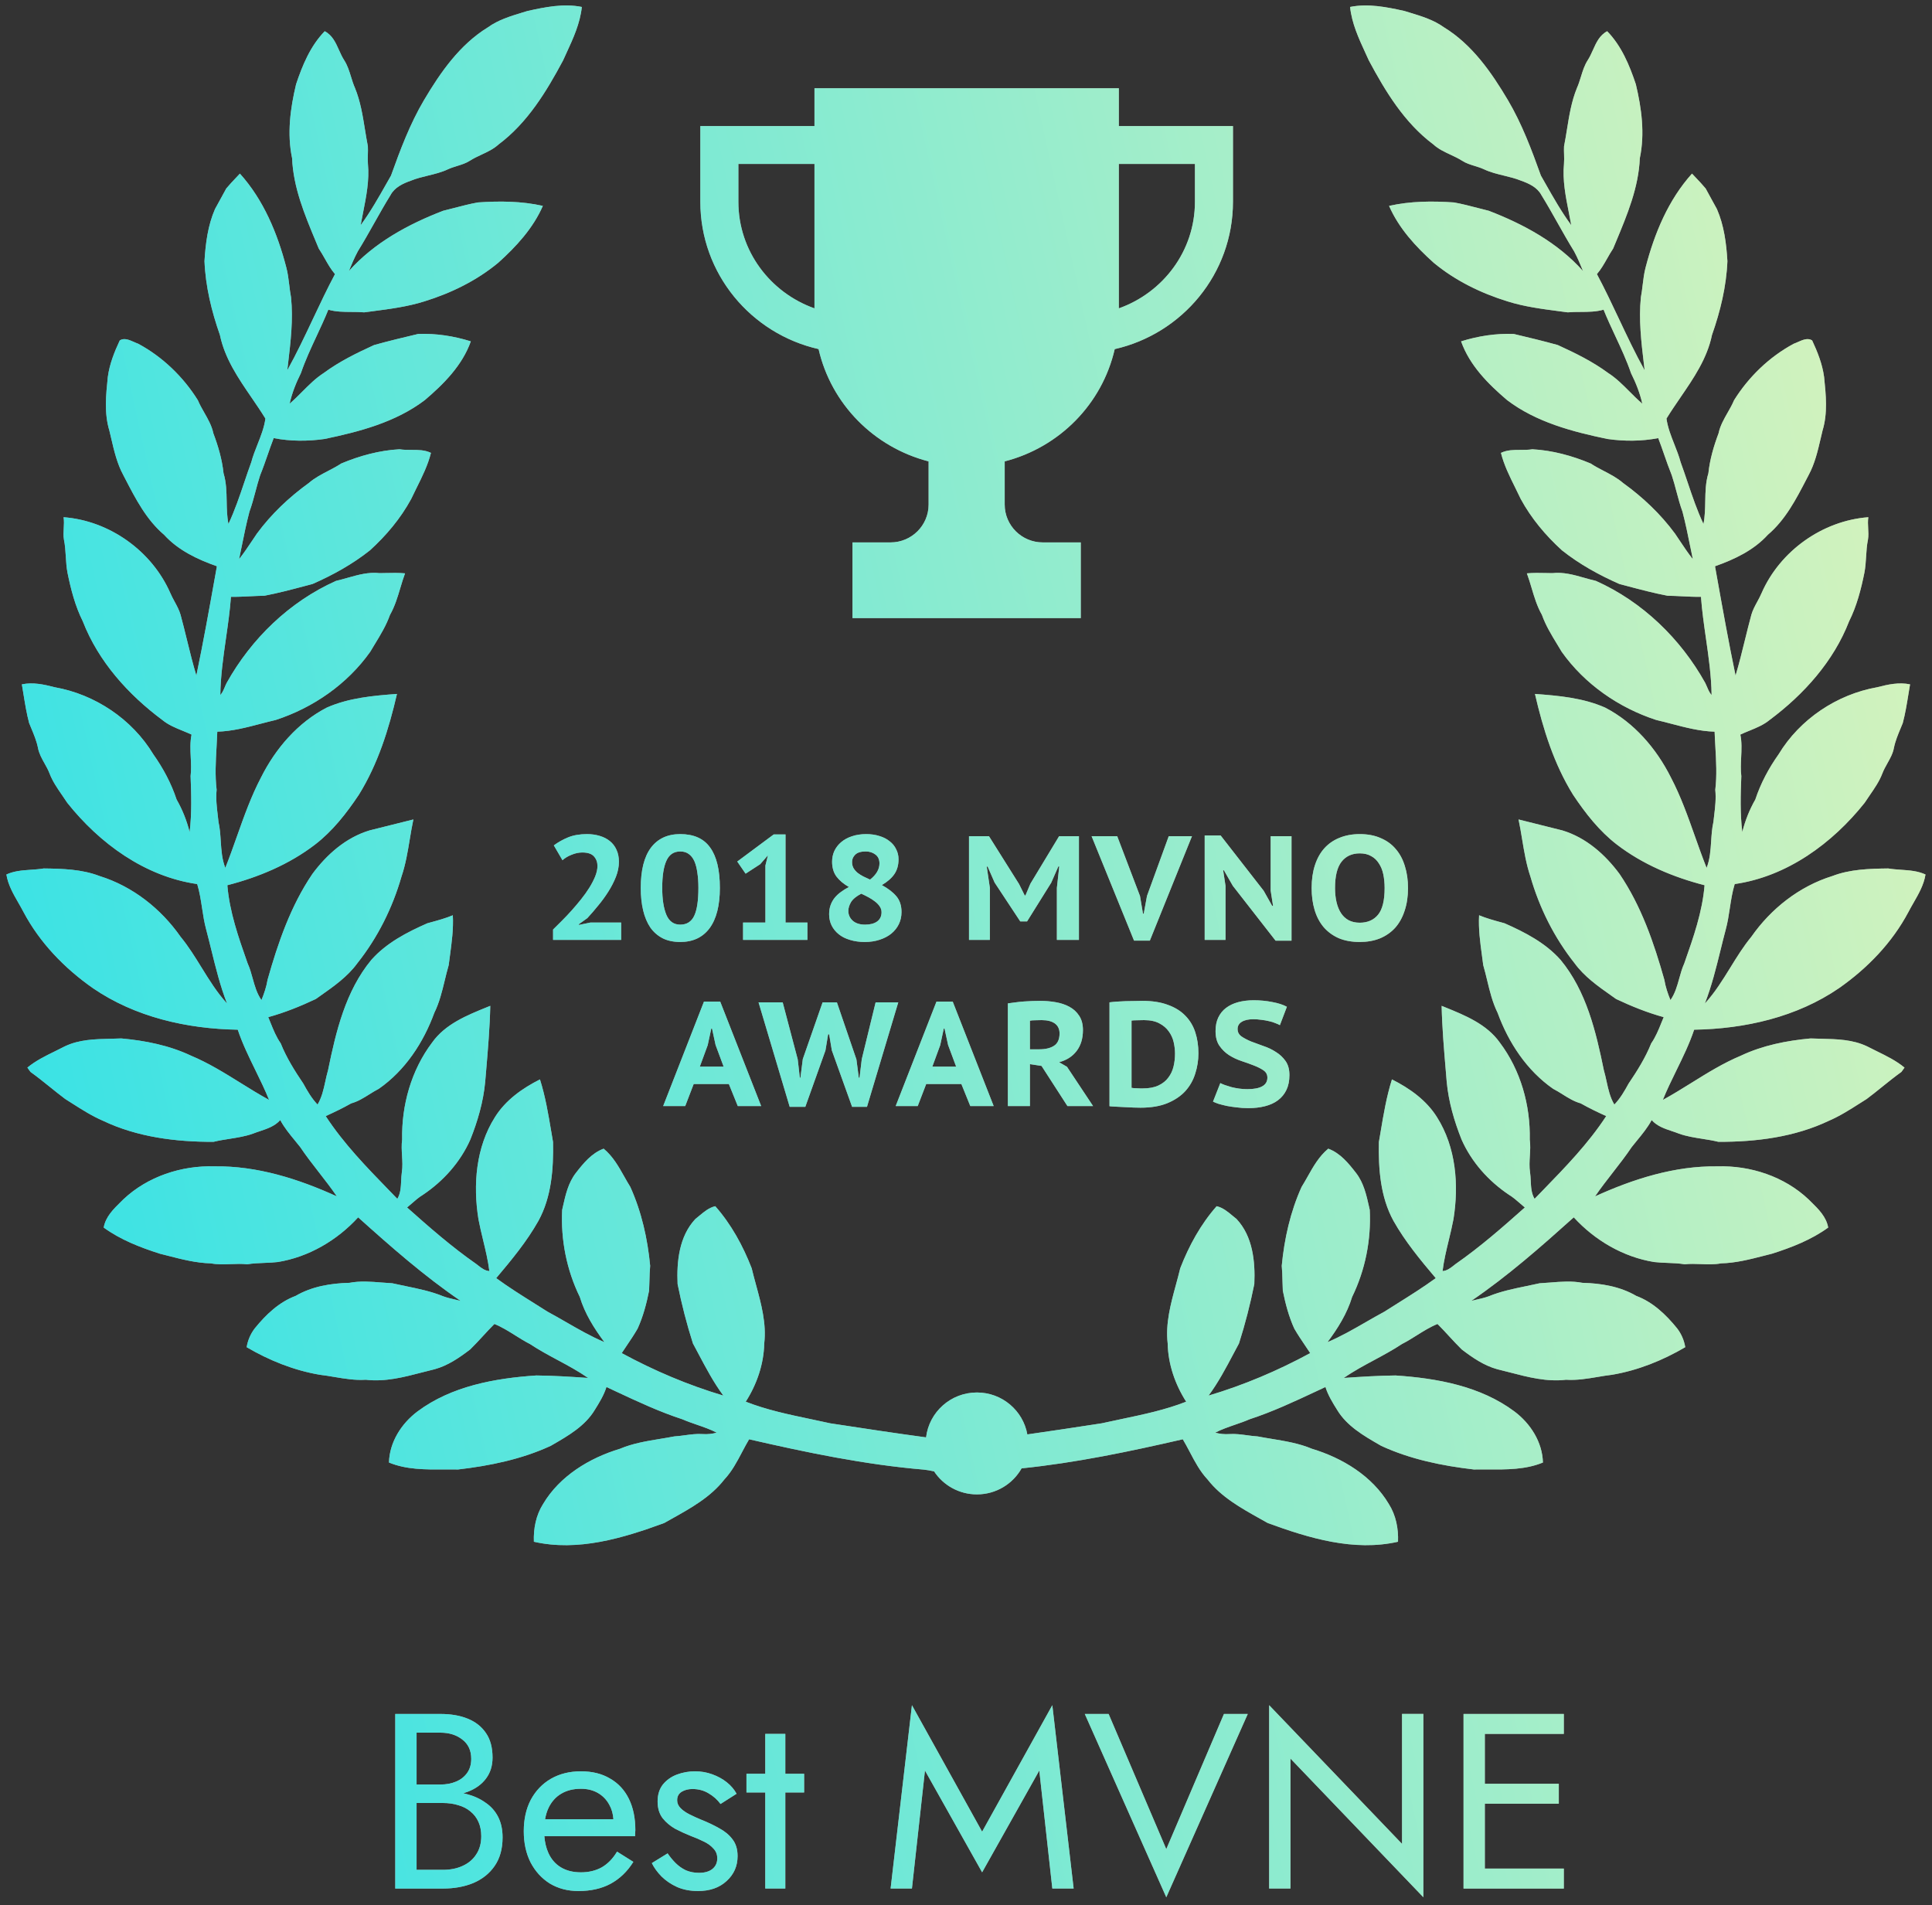
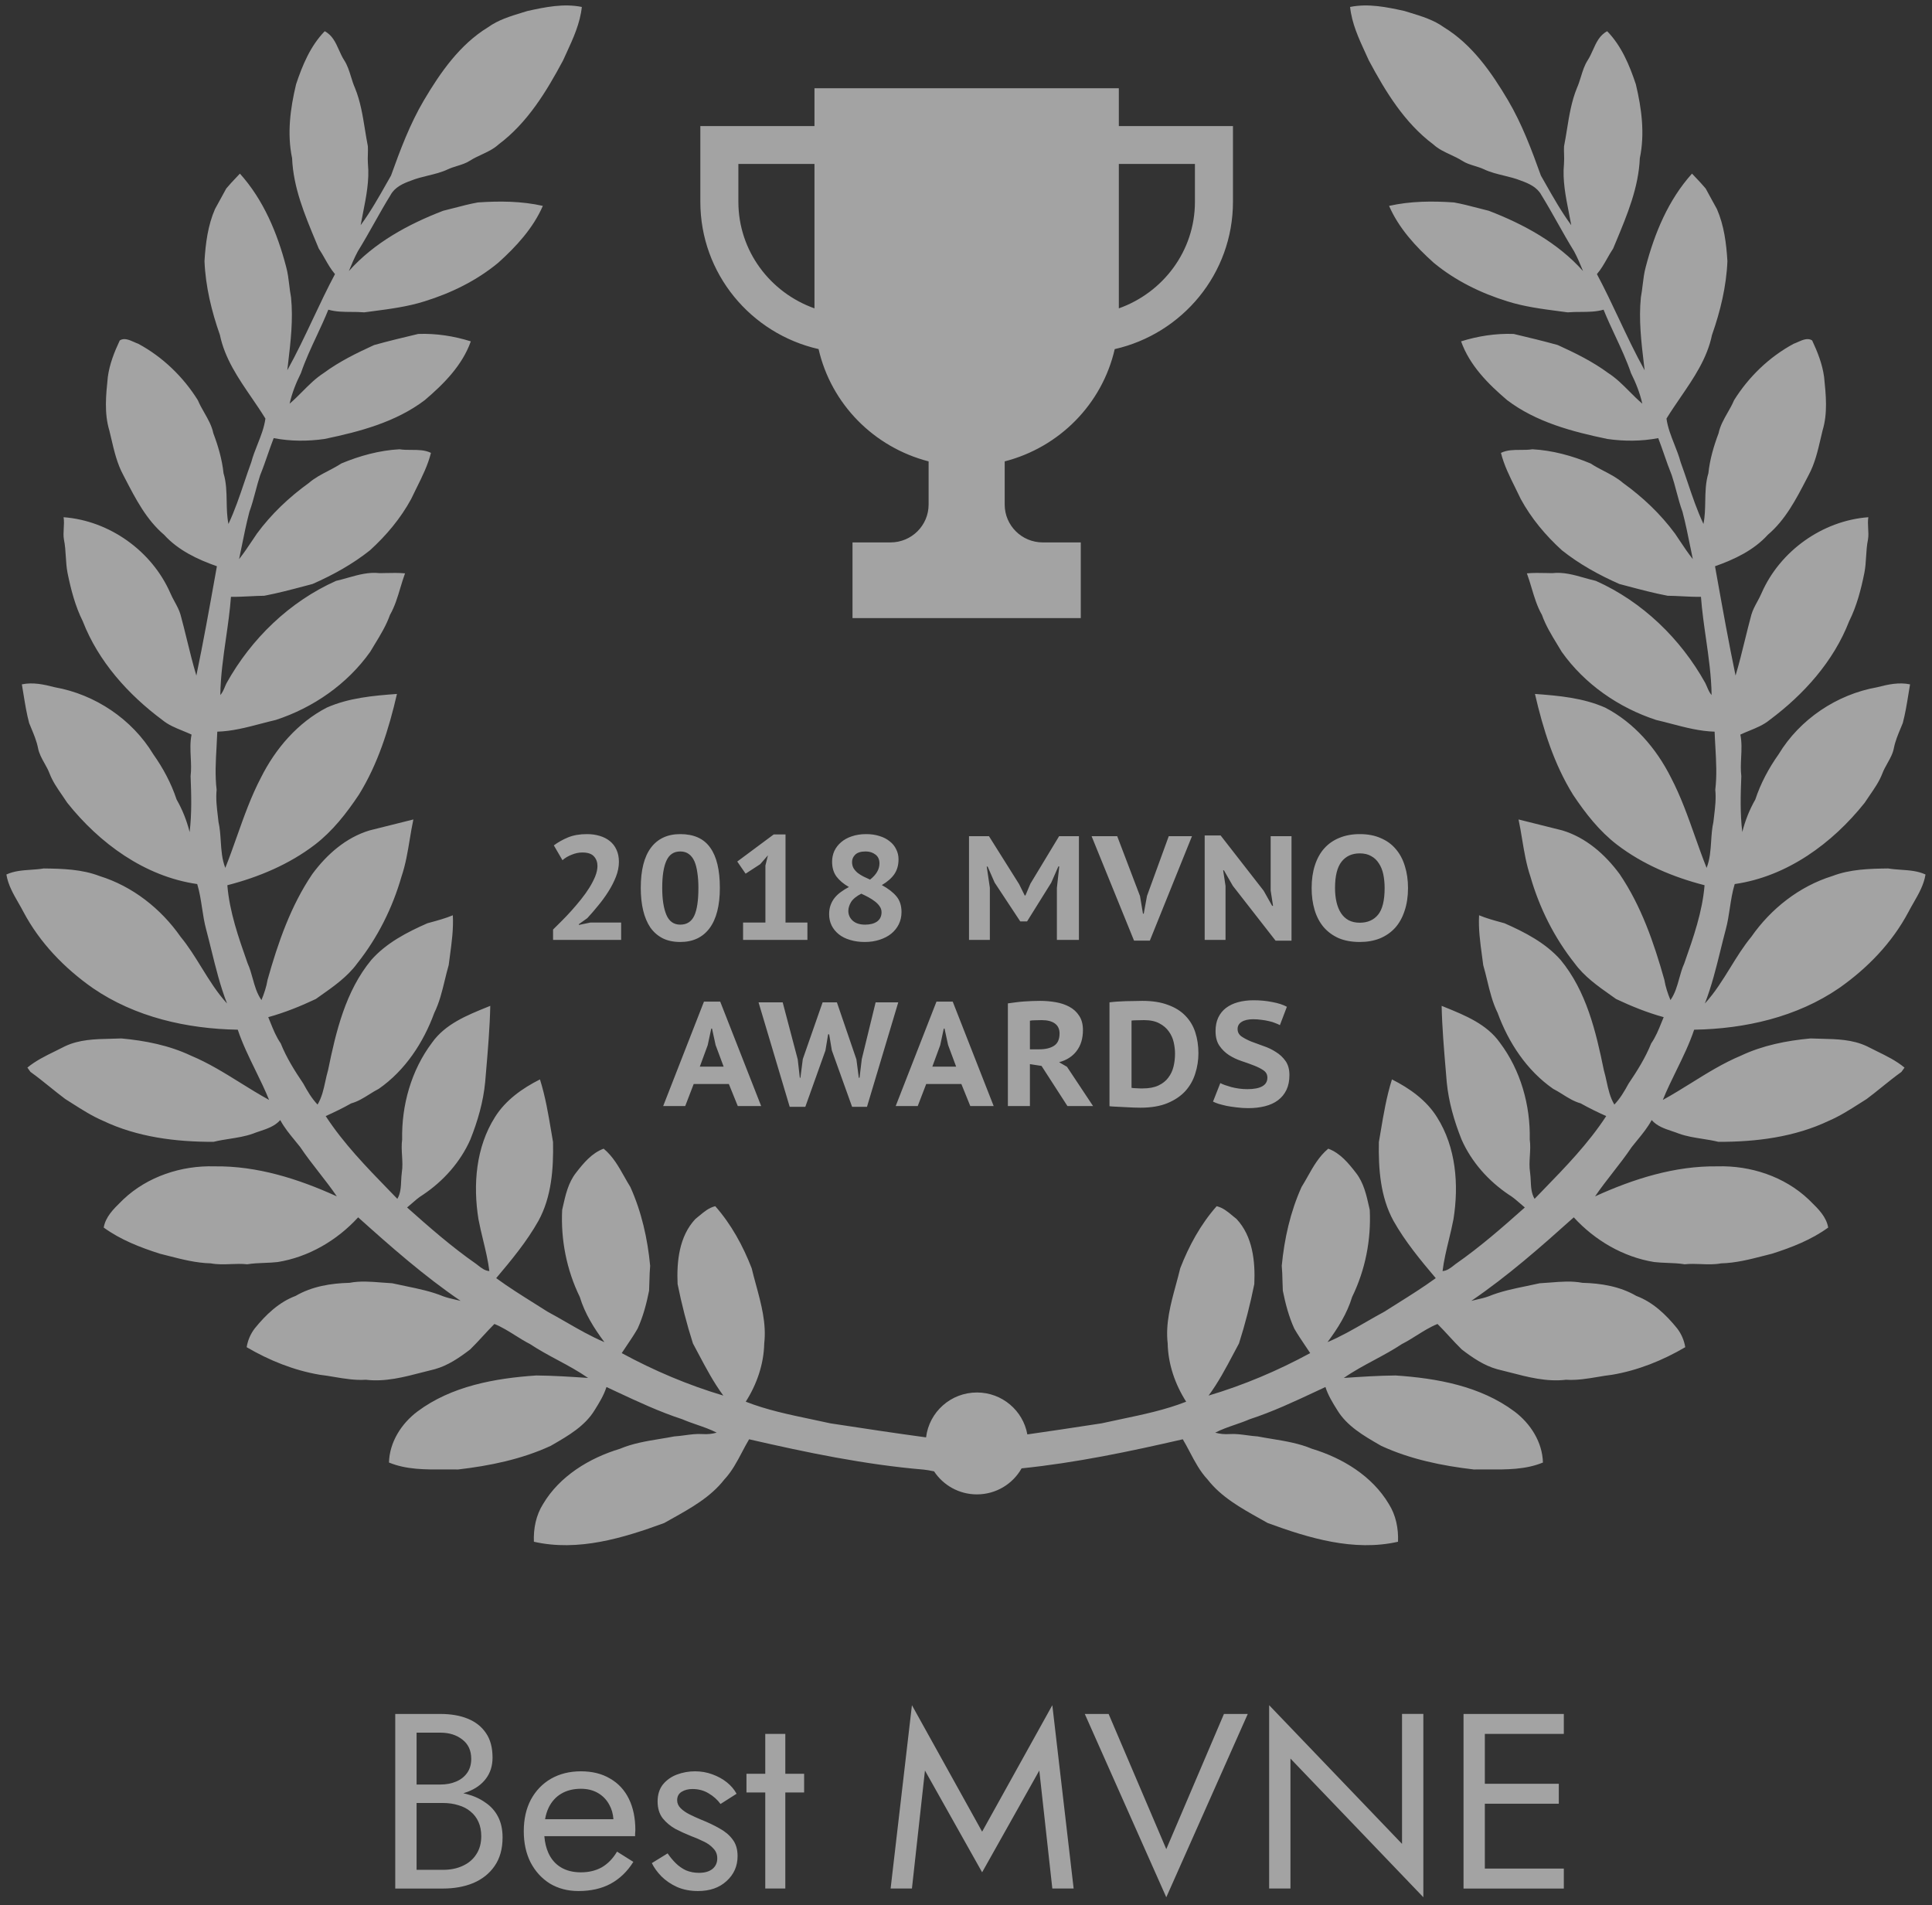
<svg xmlns="http://www.w3.org/2000/svg" width="144" height="142" viewBox="0 0 144 142" fill="none">
  <rect x="0" y="0" width="144" height="142" fill="#333333" stroke="none" />
  <path fill-rule="evenodd" clip-rule="evenodd" d="M22.067 6.283C22.542 4.856 23.136 3.425 24.203 2.327C24.771 2.625 25.018 3.175 25.265 3.727C25.382 3.988 25.499 4.249 25.651 4.484C25.898 4.864 26.03 5.293 26.163 5.722C26.25 6.007 26.338 6.291 26.46 6.562C26.864 7.554 27.033 8.604 27.202 9.654C27.27 10.073 27.337 10.491 27.419 10.906C27.43 11.107 27.424 11.307 27.418 11.508V11.508V11.508V11.508C27.411 11.743 27.404 11.978 27.423 12.213C27.539 13.435 27.3 14.641 27.062 15.839C26.999 16.155 26.936 16.47 26.88 16.785C27.613 15.79 28.227 14.705 28.838 13.624L28.839 13.624L28.84 13.622L28.84 13.621C28.941 13.443 29.043 13.264 29.144 13.086C29.836 11.16 30.557 9.231 31.604 7.46C32.831 5.388 34.272 3.319 36.37 2.035C37.131 1.485 38.035 1.21 38.928 0.937C39.057 0.898 39.186 0.859 39.315 0.819C40.64 0.526 42.011 0.245 43.366 0.518C43.237 1.745 42.725 2.855 42.216 3.961C42.133 4.141 42.05 4.322 41.968 4.503C40.726 6.829 39.308 9.161 37.158 10.767C36.789 11.106 36.341 11.315 35.892 11.524C35.594 11.663 35.296 11.802 35.02 11.979C34.728 12.168 34.4 12.269 34.072 12.371C33.843 12.442 33.614 12.513 33.397 12.613C32.92 12.84 32.411 12.964 31.901 13.088L31.901 13.088C31.47 13.193 31.039 13.298 30.628 13.465C30.038 13.674 29.417 13.959 29.11 14.535C28.684 15.223 28.287 15.928 27.89 16.634C27.493 17.339 27.096 18.044 26.67 18.732C26.415 19.205 26.207 19.702 26.004 20.201C27.887 18.09 30.421 16.713 33.031 15.709C33.3 15.644 33.569 15.574 33.838 15.504L33.838 15.504C34.428 15.35 35.018 15.196 35.619 15.088C37.236 14.976 38.873 14.987 40.461 15.345C39.734 17.012 38.473 18.383 37.13 19.588C35.522 20.918 33.622 21.847 31.633 22.462C30.39 22.854 29.096 23.024 27.808 23.193C27.588 23.222 27.368 23.251 27.148 23.28C26.83 23.252 26.509 23.25 26.188 23.249H26.188H26.188H26.188C25.61 23.246 25.032 23.243 24.472 23.082C24.206 23.742 23.905 24.387 23.604 25.033L23.604 25.033L23.604 25.033L23.604 25.033C23.179 25.945 22.753 26.857 22.428 27.811C22.064 28.537 21.763 29.296 21.586 30.088C21.92 29.804 22.23 29.493 22.539 29.182L22.539 29.182L22.539 29.182C23.038 28.682 23.535 28.182 24.134 27.798C25.288 26.946 26.582 26.312 27.884 25.717C28.971 25.414 30.07 25.151 31.17 24.89C32.496 24.84 33.826 25.045 35.092 25.442C34.458 27.23 33.079 28.617 31.66 29.823C29.5 31.462 26.81 32.172 24.192 32.717C22.935 32.897 21.649 32.895 20.399 32.654C20.239 33.067 20.093 33.485 19.948 33.902C19.771 34.411 19.594 34.92 19.391 35.419C19.257 35.822 19.148 36.232 19.039 36.642C18.905 37.145 18.771 37.648 18.591 38.139C18.363 39.006 18.185 39.885 18.007 40.763L18.007 40.763L18.007 40.763L18.007 40.763C17.945 41.067 17.884 41.37 17.82 41.673C18.176 41.225 18.494 40.748 18.812 40.273C18.922 40.107 19.033 39.941 19.145 39.776C20.221 38.314 21.548 37.057 23.021 35.996C23.451 35.623 23.952 35.362 24.454 35.101L24.454 35.101L24.454 35.101L24.454 35.101L24.454 35.101C24.788 34.927 25.122 34.753 25.436 34.545C26.817 33.968 28.278 33.567 29.777 33.485C30.069 33.532 30.367 33.532 30.665 33.532C31.163 33.532 31.661 33.531 32.121 33.754C31.892 34.668 31.475 35.508 31.058 36.347L31.057 36.347C30.918 36.627 30.779 36.907 30.647 37.19C29.86 38.639 28.792 39.909 27.574 41.017C26.274 42.051 24.811 42.859 23.294 43.526C23.097 43.578 22.899 43.631 22.701 43.683L22.701 43.683L22.701 43.683L22.697 43.684C21.703 43.947 20.707 44.211 19.698 44.403C19.337 44.407 18.977 44.425 18.616 44.443L18.616 44.443C18.149 44.466 17.682 44.49 17.214 44.483C17.138 45.515 16.991 46.541 16.844 47.566C16.642 48.973 16.441 50.38 16.421 51.804C16.577 51.631 16.665 51.421 16.754 51.211L16.754 51.211C16.797 51.108 16.84 51.005 16.891 50.906C18.726 47.609 21.578 44.842 25.047 43.294C25.335 43.228 25.623 43.147 25.911 43.065C26.692 42.844 27.479 42.621 28.296 42.718C28.444 42.716 28.592 42.713 28.74 42.71L28.741 42.71C29.224 42.699 29.706 42.689 30.189 42.733C30.056 43.091 29.947 43.458 29.837 43.824L29.837 43.824C29.632 44.511 29.427 45.198 29.068 45.827C28.79 46.612 28.36 47.318 27.929 48.024L27.928 48.025C27.816 48.209 27.704 48.394 27.594 48.58C25.888 50.985 23.351 52.746 20.554 53.66C20.173 53.748 19.793 53.848 19.414 53.947C18.355 54.225 17.296 54.502 16.196 54.533C16.183 54.915 16.162 55.298 16.14 55.68L16.14 55.68L16.14 55.68L16.14 55.68C16.079 56.743 16.019 57.804 16.146 58.865C16.079 59.52 16.157 60.168 16.235 60.816C16.252 60.965 16.27 61.114 16.286 61.263C16.392 61.733 16.423 62.214 16.454 62.694C16.498 63.37 16.541 64.045 16.793 64.686C17.104 63.909 17.383 63.119 17.663 62.329C18.191 60.839 18.72 59.348 19.456 57.944C20.535 55.791 22.191 53.859 24.356 52.739C25.997 52.014 27.814 51.85 29.587 51.721C28.983 54.336 28.172 56.939 26.745 59.237C25.828 60.611 24.794 61.94 23.474 62.953C21.556 64.423 19.283 65.376 16.945 65.978C17.106 67.96 17.775 69.862 18.431 71.729L18.458 71.805C18.622 72.164 18.728 72.545 18.833 72.926C18.99 73.488 19.145 74.05 19.488 74.538C19.689 74.049 19.858 73.543 19.944 73.022C20.719 70.275 21.662 67.528 23.278 65.145C24.353 63.688 25.776 62.427 27.544 61.893C28.087 61.754 28.632 61.619 29.178 61.484L29.178 61.484L29.178 61.484L29.178 61.484L29.179 61.484L29.18 61.484L29.18 61.484C29.724 61.349 30.267 61.215 30.81 61.076C30.706 61.564 30.624 62.059 30.542 62.553L30.542 62.553C30.387 63.491 30.232 64.43 29.925 65.332C29.256 67.665 28.149 69.885 26.635 71.791C25.909 72.789 24.888 73.508 23.884 74.214C23.769 74.296 23.653 74.377 23.538 74.459C22.396 74.998 21.214 75.475 19.993 75.811C20.049 75.945 20.103 76.079 20.158 76.214L20.158 76.214L20.158 76.215C20.373 76.75 20.588 77.284 20.922 77.763C21.351 78.834 21.963 79.809 22.607 80.762C22.911 81.316 23.227 81.865 23.669 82.326C23.988 81.792 24.118 81.198 24.247 80.604C24.308 80.324 24.37 80.044 24.45 79.77C25.042 76.881 25.752 73.87 27.679 71.541C28.797 70.278 30.331 69.483 31.858 68.812C31.911 68.797 31.965 68.782 32.018 68.768L32.071 68.754L32.078 68.752C32.643 68.597 33.209 68.443 33.751 68.217C33.807 69.225 33.67 70.232 33.535 71.235L33.535 71.235C33.503 71.468 33.472 71.7 33.443 71.932C33.334 72.306 33.242 72.686 33.15 73.066C32.95 73.894 32.749 74.722 32.37 75.491C31.561 77.706 30.196 79.785 28.236 81.149C27.992 81.274 27.759 81.419 27.526 81.565L27.526 81.565L27.526 81.565L27.526 81.565C27.099 81.833 26.672 82.1 26.178 82.236C25.56 82.585 24.923 82.893 24.276 83.185C25.605 85.223 27.306 86.974 28.998 88.716C29.204 88.928 29.41 89.141 29.616 89.353C29.858 88.945 29.88 88.474 29.901 88.006C29.911 87.796 29.921 87.586 29.95 87.383C30.016 86.968 29.991 86.552 29.966 86.136C29.942 85.735 29.918 85.334 29.974 84.935C29.922 82.379 30.65 79.771 32.202 77.712C33.178 76.331 34.796 75.675 36.317 75.059L36.542 74.968C36.507 76.584 36.37 78.197 36.233 79.808L36.233 79.808L36.233 79.811C36.209 80.091 36.185 80.371 36.161 80.651C36.022 82.123 35.605 83.561 35.057 84.932C34.312 86.615 33.051 88.026 31.526 89.049C31.214 89.238 30.941 89.477 30.669 89.716C30.56 89.81 30.452 89.904 30.342 89.996C32 91.472 33.675 92.939 35.5 94.21C35.546 94.245 35.592 94.281 35.638 94.317L35.638 94.317C35.887 94.513 36.143 94.713 36.474 94.737C36.377 93.951 36.191 93.18 36.005 92.41C35.882 91.9 35.759 91.39 35.662 90.875C35.248 88.304 35.468 85.511 36.89 83.264C37.68 81.998 38.93 81.112 40.246 80.451C40.649 81.728 40.87 83.042 41.09 84.357L41.091 84.358L41.091 84.359C41.133 84.613 41.176 84.867 41.22 85.121C41.258 87.119 41.112 89.202 40.132 90.992C39.262 92.538 38.124 93.912 36.983 95.263C37.904 95.936 38.872 96.543 39.84 97.15C40.163 97.353 40.485 97.555 40.806 97.76C41.272 98.01 41.73 98.274 42.189 98.538L42.189 98.538C43.122 99.076 44.056 99.613 45.048 100.032C44.279 99.003 43.588 97.9 43.215 96.665C42.233 94.655 41.789 92.402 41.901 90.175C41.917 90.105 41.933 90.035 41.948 89.964C42.146 89.078 42.35 88.162 42.917 87.43C43.48 86.703 44.098 85.943 44.992 85.614C45.676 86.178 46.102 86.933 46.527 87.688C46.675 87.951 46.823 88.214 46.982 88.468C47.817 90.317 48.269 92.329 48.459 94.343C48.424 94.713 48.415 95.084 48.405 95.456C48.399 95.703 48.393 95.951 48.379 96.199C48.187 97.163 47.935 98.124 47.525 99.023C47.275 99.459 46.993 99.877 46.711 100.295L46.711 100.295C46.586 100.48 46.461 100.664 46.34 100.85C48.745 102.157 51.288 103.235 53.912 104.016C53.19 103.039 52.621 101.964 52.053 100.892C51.919 100.638 51.784 100.383 51.648 100.131C51.183 98.679 50.805 97.197 50.504 95.703C50.429 94.016 50.619 92.147 51.829 90.854C51.932 90.774 52.033 90.689 52.135 90.604L52.135 90.604C52.491 90.307 52.849 90.008 53.312 89.901C54.504 91.251 55.377 92.854 56.025 94.523C56.123 94.935 56.236 95.348 56.349 95.763C56.739 97.194 57.133 98.641 56.962 100.128C56.931 101.662 56.41 103.181 55.583 104.471C57.145 105.083 58.785 105.426 60.422 105.77L60.423 105.77L60.423 105.77L60.424 105.77C60.913 105.872 61.401 105.975 61.887 106.084L62.182 106.129L62.183 106.129L62.184 106.129C64.462 106.477 66.741 106.824 69.024 107.131C69.248 105.247 70.86 103.785 72.814 103.785C74.692 103.785 76.252 105.133 76.572 106.91C78.32 106.662 80.065 106.396 81.811 106.129L81.811 106.129L81.811 106.129L82.107 106.084C82.593 105.975 83.082 105.872 83.571 105.77C85.209 105.426 86.849 105.083 88.41 104.471C87.583 103.181 87.062 101.662 87.032 100.128C86.861 98.641 87.255 97.195 87.645 95.763L87.645 95.763L87.645 95.763C87.758 95.348 87.87 94.935 87.969 94.523C88.616 92.854 89.49 91.251 90.682 89.901C91.144 90.008 91.503 90.307 91.858 90.604C91.96 90.689 92.061 90.774 92.165 90.854C93.374 92.147 93.565 94.016 93.489 95.703C93.188 97.197 92.811 98.679 92.346 100.131C92.209 100.383 92.075 100.638 91.94 100.892C91.373 101.964 90.804 103.039 90.081 104.016C92.706 103.235 95.249 102.157 97.654 100.85C97.532 100.664 97.407 100.48 97.283 100.295L97.283 100.295C97.001 99.877 96.719 99.459 96.468 99.023C96.059 98.124 95.807 97.163 95.614 96.199C95.6 95.951 95.594 95.703 95.588 95.456C95.579 95.084 95.57 94.713 95.534 94.343C95.725 92.329 96.176 90.317 97.011 88.468C97.17 88.214 97.318 87.951 97.466 87.689L97.466 87.688C97.892 86.933 98.318 86.178 99.001 85.614C99.896 85.943 100.514 86.703 101.076 87.43C101.644 88.162 101.848 89.079 102.046 89.966L102.046 89.966C102.061 90.036 102.077 90.106 102.093 90.175C102.205 92.402 101.761 94.655 100.779 96.665C100.405 97.9 99.714 99.003 98.946 100.032C99.937 99.614 100.869 99.077 101.801 98.54C102.261 98.275 102.721 98.011 103.187 97.76C103.507 97.556 103.829 97.354 104.151 97.152C105.12 96.544 106.088 95.936 107.012 95.263C105.869 93.912 104.732 92.538 103.861 90.992C102.881 89.202 102.736 87.119 102.773 85.121C102.817 84.871 102.859 84.621 102.901 84.37C103.122 83.051 103.343 81.732 103.748 80.451C105.063 81.112 106.314 81.998 107.104 83.264C108.526 85.511 108.745 88.304 108.332 90.875C108.234 91.392 108.111 91.904 107.987 92.416C107.801 93.184 107.616 93.953 107.52 94.737C107.85 94.713 108.107 94.512 108.356 94.317C108.402 94.281 108.447 94.245 108.493 94.21C110.319 92.939 111.993 91.472 113.651 89.996C113.54 89.904 113.432 89.81 113.324 89.715L113.324 89.715C113.052 89.477 112.779 89.238 112.468 89.049C110.943 88.026 109.681 86.615 108.936 84.932C108.389 83.561 107.972 82.123 107.831 80.651C107.816 80.462 107.8 80.272 107.784 80.082L107.761 79.81C107.624 78.198 107.487 76.584 107.451 74.968L107.677 75.06C109.198 75.676 110.816 76.331 111.792 77.712C113.344 79.771 114.072 82.379 114.019 84.935C114.076 85.335 114.052 85.736 114.027 86.137V86.137C114.002 86.553 113.977 86.969 114.042 87.383C114.072 87.587 114.082 87.797 114.092 88.008C114.114 88.475 114.136 88.945 114.378 89.353C114.583 89.141 114.79 88.928 114.996 88.716C116.687 86.974 118.388 85.223 119.717 83.185C119.07 82.893 118.433 82.585 117.815 82.236C117.322 82.1 116.895 81.833 116.468 81.566L116.468 81.566L116.468 81.565C116.235 81.42 116.002 81.274 115.757 81.149C113.798 79.785 112.433 77.706 111.624 75.491C111.244 74.721 111.043 73.891 110.843 73.062C110.751 72.683 110.66 72.305 110.551 71.932C110.522 71.702 110.491 71.472 110.46 71.241L110.46 71.24C110.323 70.236 110.186 69.227 110.243 68.217C110.785 68.443 111.351 68.597 111.917 68.752C111.99 68.772 112.063 68.792 112.136 68.812C113.662 69.483 115.195 70.278 116.315 71.541C118.242 73.87 118.951 76.881 119.543 79.77C119.624 80.045 119.685 80.326 119.746 80.606L119.746 80.606L119.746 80.606C119.876 81.2 120.005 81.793 120.324 82.326C120.767 81.865 121.082 81.316 121.386 80.762C122.03 79.809 122.642 78.834 123.072 77.763C123.406 77.283 123.621 76.748 123.837 76.212C123.891 76.078 123.945 75.944 124.001 75.811C122.779 75.475 121.597 74.998 120.455 74.459C120.404 74.422 120.352 74.386 120.301 74.349L120.109 74.214C119.105 73.507 118.085 72.789 117.359 71.791C115.845 69.885 114.738 67.665 114.068 65.332C113.762 64.428 113.606 63.488 113.45 62.549C113.369 62.056 113.287 61.563 113.183 61.076C113.724 61.214 114.266 61.348 114.808 61.482L114.808 61.482L114.808 61.482L114.81 61.483L114.81 61.483C115.357 61.618 115.904 61.753 116.449 61.893C118.217 62.427 119.641 63.688 120.716 65.145C122.332 67.528 123.275 70.275 124.05 73.022C124.135 73.543 124.305 74.049 124.506 74.538C124.849 74.049 125.004 73.488 125.161 72.925C125.266 72.545 125.372 72.164 125.535 71.805L125.563 71.725C126.219 69.859 126.887 67.959 127.048 65.978C124.711 65.376 122.437 64.423 120.519 62.953C119.199 61.94 118.165 60.611 117.248 59.237C115.821 56.939 115.01 54.336 114.407 51.721C116.179 51.85 117.997 52.014 119.638 52.739C121.802 53.859 123.458 55.791 124.538 57.944C125.275 59.35 125.803 60.842 126.332 62.334L126.332 62.334L126.332 62.334C126.611 63.123 126.891 63.911 127.2 64.686C127.451 64.046 127.495 63.371 127.539 62.695C127.57 62.214 127.602 61.733 127.707 61.263C127.723 61.115 127.741 60.967 127.759 60.819C127.837 60.17 127.915 59.52 127.847 58.865C127.975 57.804 127.914 56.742 127.854 55.68V55.679L127.854 55.679C127.832 55.297 127.81 54.915 127.797 54.533C126.697 54.502 125.637 54.224 124.578 53.947C124.199 53.847 123.82 53.748 123.44 53.66C120.643 52.746 118.105 50.985 116.4 48.58C116.291 48.394 116.178 48.211 116.066 48.027L116.066 48.026C115.635 47.319 115.204 46.612 114.926 45.827C114.566 45.197 114.361 44.508 114.155 43.82L114.155 43.819C114.046 43.455 113.937 43.09 113.805 42.733C114.288 42.689 114.77 42.699 115.252 42.71C115.401 42.713 115.549 42.716 115.698 42.718C116.515 42.621 117.301 42.844 118.082 43.065C118.371 43.147 118.659 43.228 118.947 43.294C122.415 44.842 125.268 47.609 127.102 50.906C127.153 51.005 127.196 51.107 127.239 51.21C127.328 51.42 127.417 51.631 127.573 51.804C127.553 50.382 127.352 48.975 127.15 47.569L127.15 47.569C127.003 46.542 126.856 45.516 126.78 44.483C126.311 44.49 125.844 44.466 125.377 44.443C125.017 44.425 124.657 44.407 124.296 44.403C123.285 44.211 122.286 43.946 121.29 43.683L121.289 43.682L121.287 43.682C121.091 43.63 120.895 43.578 120.699 43.526C119.183 42.859 117.719 42.051 116.419 41.017C115.201 39.909 114.133 38.639 113.347 37.19C113.215 36.907 113.076 36.627 112.936 36.347L112.936 36.346C112.519 35.507 112.101 34.667 111.872 33.754C112.333 33.531 112.83 33.532 113.329 33.532C113.627 33.532 113.925 33.532 114.216 33.485C115.715 33.567 117.177 33.968 118.558 34.545C118.872 34.753 119.206 34.927 119.54 35.101C120.041 35.362 120.542 35.623 120.972 35.996C122.445 37.057 123.773 38.314 124.849 39.776C124.962 39.942 125.073 40.109 125.185 40.277L125.185 40.277L125.185 40.277C125.501 40.751 125.818 41.227 126.173 41.673C126.111 41.376 126.051 41.079 125.991 40.782L125.99 40.781C125.812 39.897 125.632 39.012 125.403 38.139C125.223 37.648 125.089 37.145 124.955 36.641L124.954 36.641L124.954 36.64C124.846 36.231 124.737 35.821 124.603 35.419C124.4 34.919 124.223 34.411 124.045 33.902L124.045 33.902L124.045 33.901C123.9 33.484 123.754 33.067 123.595 32.654C122.345 32.895 121.059 32.897 119.802 32.717C117.183 32.172 114.493 31.462 112.333 29.823C110.915 28.617 109.536 27.23 108.901 25.442C110.168 25.045 111.498 24.84 112.823 24.89C113.924 25.151 115.023 25.414 116.109 25.717C117.412 26.312 118.705 26.946 119.86 27.798C120.459 28.182 120.956 28.682 121.455 29.183C121.764 29.493 122.074 29.804 122.408 30.088C122.23 29.296 121.929 28.537 121.566 27.811C121.24 26.857 120.815 25.945 120.389 25.033C120.088 24.387 119.787 23.742 119.521 23.082C118.961 23.243 118.384 23.246 117.805 23.249C117.484 23.25 117.163 23.252 116.845 23.28C116.626 23.25 116.405 23.222 116.185 23.193C114.897 23.024 113.602 22.854 112.36 22.462C110.371 21.847 108.472 20.918 106.864 19.588C105.52 18.383 104.259 17.012 103.533 15.345C105.121 14.987 106.757 14.976 108.374 15.088C108.975 15.196 109.565 15.35 110.154 15.503L110.154 15.503L110.154 15.503C110.424 15.573 110.693 15.644 110.963 15.709C113.573 16.713 116.107 18.09 117.989 20.201C117.786 19.702 117.579 19.205 117.324 18.732C116.896 18.041 116.498 17.334 116.099 16.626L116.099 16.626C115.704 15.923 115.308 15.221 114.884 14.535C114.576 13.959 113.955 13.674 113.366 13.465C112.955 13.298 112.524 13.193 112.093 13.088C111.583 12.964 111.074 12.84 110.597 12.613C110.38 12.513 110.151 12.442 109.922 12.371C109.593 12.269 109.265 12.168 108.973 11.979C108.698 11.802 108.399 11.663 108.101 11.524C107.652 11.315 107.204 11.106 106.836 10.767C104.686 9.161 103.268 6.829 102.025 4.503C101.944 4.323 101.861 4.143 101.778 3.963C101.269 2.857 100.757 1.745 100.627 0.518C101.983 0.245 103.354 0.526 104.679 0.819C104.807 0.858 104.935 0.898 105.064 0.937L105.065 0.937C105.958 1.209 106.863 1.485 107.624 2.035C109.722 3.319 111.162 5.388 112.39 7.46C113.437 9.231 114.157 11.16 114.849 13.086C114.954 13.27 115.058 13.454 115.163 13.639L115.164 13.642L115.165 13.642C115.773 14.716 116.385 15.795 117.113 16.785C117.057 16.469 116.994 16.153 116.931 15.836V15.836V15.836C116.694 14.639 116.454 13.434 116.57 12.213C116.59 11.976 116.583 11.739 116.576 11.502V11.502C116.57 11.303 116.564 11.104 116.574 10.906C116.657 10.49 116.724 10.07 116.792 9.65L116.792 9.649C116.961 8.601 117.13 7.552 117.534 6.562C117.656 6.291 117.744 6.005 117.832 5.721C117.964 5.292 118.096 4.864 118.342 4.484C118.494 4.248 118.611 3.987 118.728 3.726L118.729 3.726C118.976 3.174 119.222 2.625 119.79 2.327C120.857 3.425 121.451 4.856 121.927 6.283C122.355 8.077 122.608 9.96 122.223 11.789C122.133 13.974 121.285 16.006 120.453 18.001L120.452 18.003C120.379 18.178 120.306 18.353 120.233 18.528C120.071 18.769 119.927 19.022 119.784 19.275L119.784 19.275L119.784 19.275C119.556 19.676 119.328 20.076 119.025 20.43C119.607 21.518 120.133 22.634 120.66 23.75L120.66 23.751C121.272 25.047 121.883 26.344 122.581 27.596C122.562 27.439 122.544 27.282 122.525 27.124C122.33 25.478 122.134 23.819 122.301 22.161C122.36 21.856 122.397 21.547 122.434 21.238L122.434 21.238L122.434 21.238L122.434 21.237C122.488 20.791 122.542 20.345 122.66 19.909C123.318 17.386 124.346 14.901 126.112 12.94C126.198 13.032 126.285 13.123 126.371 13.214C126.631 13.487 126.89 13.761 127.131 14.051C127.28 14.332 127.435 14.611 127.589 14.89C127.717 15.12 127.845 15.351 127.97 15.583C128.501 16.805 128.673 18.145 128.751 19.465C128.674 21.347 128.225 23.195 127.601 24.969C127.239 26.718 126.24 28.178 125.245 29.63L125.245 29.631L125.245 29.631C124.89 30.15 124.535 30.668 124.21 31.198C124.302 31.864 124.55 32.491 124.798 33.119L124.798 33.119L124.798 33.119C124.971 33.557 125.144 33.996 125.265 34.448C125.446 34.944 125.615 35.444 125.784 35.945C126.139 36.996 126.493 38.047 126.966 39.052C127.078 38.493 127.088 37.927 127.099 37.361C127.112 36.657 127.124 35.955 127.333 35.273C127.44 34.246 127.729 33.257 128.092 32.293C128.208 31.735 128.487 31.247 128.765 30.758L128.766 30.758C128.939 30.455 129.112 30.151 129.247 29.829C130.335 28.085 131.876 26.596 133.695 25.619C133.793 25.585 133.896 25.539 134.003 25.491C134.356 25.334 134.745 25.162 135.067 25.372C135.472 26.237 135.827 27.135 135.956 28.085L135.96 28.118C136.095 29.437 136.236 30.799 135.842 32.09C135.796 32.276 135.753 32.464 135.709 32.653C135.489 33.6 135.266 34.56 134.801 35.415L134.737 35.539L134.651 35.703L134.651 35.703C133.874 37.203 133.073 38.748 131.764 39.858C130.717 41.012 129.276 41.694 127.827 42.204L127.954 42.911C128.399 45.395 128.844 47.88 129.358 50.35C129.622 49.472 129.841 48.582 130.059 47.692C130.214 47.064 130.368 46.436 130.538 45.812C130.638 45.47 130.806 45.16 130.975 44.849L130.975 44.849L130.975 44.848C131.092 44.634 131.208 44.42 131.302 44.195C132.673 41.069 135.828 38.807 139.255 38.549C139.211 38.824 139.227 39.099 139.242 39.375V39.375V39.376C139.259 39.657 139.275 39.937 139.228 40.217C139.141 40.634 139.115 41.057 139.089 41.481V41.481C139.064 41.886 139.039 42.291 138.961 42.69C138.711 43.93 138.391 45.168 137.822 46.307C136.666 49.291 134.445 51.763 131.893 53.663C131.447 54.03 130.916 54.247 130.386 54.463L130.386 54.463C130.16 54.555 129.935 54.647 129.716 54.751C129.831 55.312 129.804 55.879 129.776 56.446V56.446C129.754 56.913 129.731 57.38 129.788 57.846C129.733 59.236 129.692 60.631 129.86 62.015C130.072 61.165 130.395 60.351 130.831 59.589C131.23 58.382 131.831 57.257 132.566 56.221C134.145 53.607 136.902 51.754 139.917 51.221C140.718 51.013 141.537 50.833 142.365 51.007C142.321 51.256 142.281 51.507 142.24 51.757L142.24 51.757C142.124 52.475 142.008 53.193 141.821 53.893C141.769 54.023 141.715 54.151 141.662 54.28C141.464 54.754 141.266 55.229 141.163 55.736C141.088 56.157 140.882 56.524 140.675 56.892C140.537 57.139 140.399 57.386 140.299 57.65C140.073 58.238 139.718 58.753 139.363 59.268C139.233 59.456 139.103 59.644 138.98 59.835C136.575 62.856 133.199 65.33 129.295 65.891C129.115 66.477 129.024 67.08 128.932 67.683L128.932 67.684C128.85 68.223 128.769 68.762 128.624 69.289C128.492 69.786 128.368 70.286 128.245 70.786C127.912 72.139 127.578 73.492 127.071 74.793C127.817 73.98 128.394 73.047 128.971 72.113C129.458 71.324 129.945 70.535 130.535 69.819C131.994 67.728 134.111 66.058 136.567 65.295C137.893 64.784 139.331 64.746 140.734 64.728C141.05 64.781 141.371 64.803 141.693 64.826C142.317 64.869 142.94 64.912 143.516 65.178C143.394 65.945 143.009 66.617 142.625 67.285C142.495 67.511 142.365 67.737 142.246 67.967C141.036 70.254 139.191 72.164 137.073 73.646C133.923 75.809 130.055 76.684 126.272 76.746C125.92 77.797 125.435 78.788 124.95 79.779C124.594 80.505 124.239 81.231 123.937 81.98C124.661 81.584 125.363 81.147 126.066 80.711C127.26 79.968 128.454 79.226 129.756 78.682C131.381 77.914 133.169 77.56 134.95 77.397C135.212 77.409 135.476 77.415 135.741 77.421C136.906 77.447 138.085 77.474 139.157 77.985C139.397 78.111 139.64 78.23 139.883 78.348C140.606 78.702 141.329 79.055 141.952 79.571C141.896 79.651 141.78 79.811 141.722 79.891C141.226 80.247 140.75 80.63 140.273 81.013L140.273 81.014L140.273 81.014C139.896 81.317 139.52 81.62 139.134 81.909C138.964 82.015 138.795 82.123 138.627 82.23L138.626 82.231L138.625 82.231C137.883 82.704 137.139 83.178 136.326 83.529C133.765 84.752 130.889 85.112 128.079 85.103C127.684 85.005 127.282 84.942 126.88 84.879L126.88 84.879L126.88 84.879C126.296 84.787 125.712 84.695 125.151 84.497C124.977 84.427 124.797 84.367 124.617 84.307C124.062 84.121 123.506 83.935 123.106 83.481C122.806 84.039 122.406 84.527 122.006 85.014C121.877 85.171 121.747 85.328 121.622 85.488C121.184 86.141 120.701 86.762 120.218 87.382C119.762 87.968 119.305 88.554 118.888 89.168C121.743 87.868 124.833 86.885 128.002 86.931C130.467 86.855 132.999 87.687 134.8 89.393C134.826 89.419 134.853 89.445 134.88 89.471C134.91 89.501 134.941 89.532 134.972 89.562C135.533 90.111 136.125 90.692 136.263 91.493C135.008 92.404 133.551 92.971 132.082 93.44C131.879 93.491 131.676 93.543 131.473 93.595L131.473 93.595C130.423 93.865 129.366 94.136 128.278 94.161C127.783 94.255 127.283 94.236 126.782 94.216H126.782H126.782C126.377 94.201 125.971 94.185 125.567 94.23C125.144 94.16 124.718 94.143 124.291 94.127C123.959 94.114 123.627 94.102 123.296 94.063C120.988 93.692 118.865 92.443 117.299 90.731C114.854 92.924 112.385 95.103 109.663 96.956C109.793 96.923 109.924 96.893 110.055 96.863C110.357 96.795 110.659 96.726 110.949 96.62C111.856 96.248 112.815 96.051 113.773 95.854L113.773 95.854L113.774 95.854C114.101 95.787 114.429 95.719 114.754 95.645C115.021 95.632 115.288 95.61 115.555 95.589C116.352 95.524 117.148 95.46 117.944 95.612C119.333 95.646 120.747 95.878 121.961 96.587C123.204 97.052 124.178 97.99 124.999 99.001C125.317 99.411 125.526 99.898 125.609 100.409C123.928 101.395 122.086 102.138 120.158 102.464C119.798 102.506 119.439 102.566 119.08 102.627L119.08 102.627C118.3 102.758 117.522 102.888 116.726 102.836C115.293 103.007 113.901 102.645 112.523 102.286C112.212 102.205 111.901 102.124 111.591 102.05C110.605 101.778 109.754 101.19 108.952 100.579C108.623 100.257 108.31 99.918 107.998 99.58L107.998 99.58C107.717 99.275 107.436 98.97 107.143 98.678C106.595 98.9 106.097 99.213 105.598 99.526C105.235 99.754 104.873 99.981 104.491 100.174C103.831 100.613 103.133 100.988 102.435 101.364C101.659 101.781 100.883 102.198 100.159 102.702C101.444 102.613 102.727 102.53 104.015 102.517C107.107 102.723 110.344 103.309 112.876 105.199C114.077 106.101 114.96 107.481 115.001 109.005C113.71 109.539 112.298 109.53 110.91 109.521H110.909C110.555 109.519 110.202 109.517 109.854 109.524C107.493 109.25 105.121 108.765 102.953 107.765L102.812 107.684C101.633 107.004 100.389 106.285 99.669 105.093C99.327 104.547 98.985 103.993 98.791 103.377C98.553 103.488 98.316 103.599 98.079 103.71L98.079 103.71C96.462 104.467 94.841 105.225 93.14 105.78C92.783 105.936 92.413 106.063 92.043 106.191C91.543 106.364 91.043 106.537 90.575 106.779C90.916 106.873 91.267 106.91 91.618 106.885C92.066 106.854 92.507 106.913 92.949 106.973C93.212 107.008 93.476 107.044 93.741 107.06C94.088 107.127 94.438 107.185 94.788 107.242C95.808 107.41 96.83 107.578 97.789 107.982C100.068 108.671 102.274 110.011 103.512 112.092C104.044 112.929 104.24 113.93 104.2 114.91C100.91 115.657 97.567 114.642 94.492 113.516C94.302 113.408 94.111 113.302 93.92 113.195C92.489 112.395 91.025 111.578 90.006 110.269C89.444 109.67 89.064 108.949 88.684 108.228C88.514 107.906 88.345 107.584 88.159 107.273C84.192 108.185 80.196 109.025 76.144 109.44C75.491 110.598 74.244 111.38 72.814 111.38C71.479 111.38 70.303 110.698 69.621 109.665L69.556 109.651C69.32 109.603 69.085 109.555 68.853 109.534C64.457 109.163 60.129 108.26 55.834 107.273C55.649 107.584 55.479 107.906 55.309 108.228C54.93 108.949 54.55 109.67 53.988 110.269C52.969 111.578 51.505 112.395 50.074 113.195L50.073 113.195L50.072 113.195L50.07 113.197C49.879 113.303 49.69 113.409 49.502 113.516C46.426 114.642 43.084 115.657 39.793 114.91C39.754 113.93 39.95 112.929 40.481 112.092C41.719 110.011 43.925 108.671 46.205 107.982C47.163 107.578 48.185 107.41 49.206 107.242C49.556 107.185 49.906 107.127 50.252 107.06C50.518 107.044 50.781 107.008 51.045 106.973C51.486 106.913 51.927 106.854 52.375 106.885C52.726 106.91 53.078 106.873 53.419 106.779C52.951 106.537 52.451 106.364 51.95 106.191L51.95 106.191L51.95 106.191C51.581 106.063 51.211 105.935 50.854 105.78C49.152 105.225 47.532 104.467 45.914 103.71C45.677 103.599 45.44 103.488 45.203 103.377C45.008 103.993 44.666 104.547 44.325 105.093C43.604 106.285 42.36 107.004 41.182 107.684L41.041 107.765C38.873 108.765 36.501 109.25 34.14 109.524C33.792 109.517 33.439 109.519 33.085 109.521L33.085 109.521H33.084H33.084C31.696 109.53 30.283 109.539 28.992 109.005C29.034 107.481 29.917 106.101 31.117 105.199C33.649 103.309 36.886 102.723 39.979 102.517C41.266 102.53 42.55 102.613 43.834 102.702C43.111 102.199 42.335 101.781 41.559 101.364L41.559 101.364L41.559 101.364L41.558 101.364C40.86 100.988 40.162 100.613 39.502 100.174C39.121 99.981 38.759 99.754 38.397 99.526L38.397 99.526C37.897 99.213 37.398 98.9 36.85 98.678C36.557 98.97 36.276 99.275 35.996 99.579L35.995 99.579L35.995 99.579L35.995 99.579L35.995 99.58C35.683 99.918 35.371 100.257 35.041 100.579C34.24 101.19 33.389 101.778 32.403 102.05C32.093 102.124 31.782 102.205 31.471 102.286L31.47 102.286C30.092 102.645 28.701 103.007 27.267 102.836C26.472 102.888 25.693 102.758 24.913 102.627C24.554 102.566 24.196 102.506 23.835 102.464C21.907 102.138 20.065 101.395 18.385 100.409C18.467 99.898 18.676 99.411 18.994 99.001C19.815 97.99 20.789 97.052 22.033 96.587C23.247 95.878 24.66 95.646 26.049 95.612C26.845 95.46 27.642 95.525 28.439 95.589C28.706 95.61 28.973 95.632 29.24 95.645C29.565 95.719 29.892 95.787 30.22 95.854L30.22 95.854C31.178 96.051 32.138 96.248 33.044 96.62C33.335 96.726 33.638 96.795 33.941 96.864C34.071 96.893 34.202 96.923 34.331 96.956C31.609 95.103 29.138 92.924 26.694 90.731C25.129 92.443 23.005 93.692 20.697 94.063C20.366 94.102 20.034 94.114 19.702 94.127C19.276 94.143 18.849 94.16 18.426 94.23C18.022 94.185 17.616 94.201 17.211 94.216C16.71 94.236 16.21 94.255 15.715 94.161C14.628 94.136 13.571 93.865 12.522 93.595C12.318 93.543 12.114 93.491 11.911 93.44C10.443 92.971 8.985 92.404 7.73 91.493C7.868 90.692 8.46 90.112 9.02 89.563C9.078 89.506 9.136 89.449 9.193 89.393C10.995 87.687 13.526 86.855 15.991 86.931C19.16 86.885 22.25 87.868 25.106 89.168C24.688 88.554 24.232 87.969 23.776 87.383C23.293 86.762 22.81 86.141 22.372 85.488C22.246 85.329 22.118 85.172 21.989 85.016L21.989 85.015C21.588 84.528 21.187 84.04 20.888 83.481C20.487 83.935 19.931 84.121 19.377 84.307L19.377 84.307C19.197 84.367 19.017 84.427 18.842 84.497C18.282 84.695 17.698 84.787 17.114 84.879L17.113 84.879C16.711 84.942 16.309 85.005 15.915 85.103C13.104 85.112 10.229 84.752 7.667 83.529C6.854 83.178 6.111 82.705 5.369 82.232L5.368 82.231C5.199 82.123 5.03 82.016 4.86 81.909C4.474 81.62 4.098 81.317 3.721 81.014C3.245 80.631 2.768 80.247 2.271 79.891C2.213 79.811 2.098 79.651 2.041 79.571C2.664 79.056 3.387 78.702 4.109 78.349C4.353 78.23 4.597 78.111 4.836 77.985C5.908 77.474 7.087 77.447 8.252 77.421L8.253 77.421C8.518 77.415 8.782 77.409 9.043 77.397C10.825 77.56 12.612 77.914 14.237 78.682C15.54 79.226 16.734 79.969 17.929 80.711L17.929 80.711L17.929 80.712C18.631 81.148 19.333 81.584 20.056 81.98C19.753 81.23 19.398 80.503 19.042 79.775L19.042 79.775C18.558 78.786 18.073 77.795 17.721 76.746C13.939 76.684 10.071 75.809 6.92 73.646C4.803 72.164 2.958 70.254 1.748 67.967C1.628 67.738 1.499 67.512 1.369 67.285L1.369 67.285C0.985 66.617 0.599 65.945 0.477 65.178C1.053 64.912 1.676 64.869 2.3 64.826C2.622 64.803 2.944 64.781 3.259 64.728C4.663 64.746 6.1 64.784 7.426 65.295C9.882 66.058 12 67.728 13.459 69.819C14.049 70.535 14.536 71.324 15.023 72.113L15.023 72.113C15.6 73.047 16.177 73.98 16.922 74.793C16.415 73.493 16.082 72.14 15.749 70.787C15.625 70.287 15.502 69.786 15.37 69.289C15.225 68.761 15.143 68.221 15.061 67.681C14.969 67.078 14.878 66.476 14.699 65.891C10.794 65.33 7.418 62.856 5.014 59.835C4.891 59.645 4.762 59.458 4.632 59.27L4.632 59.27L4.632 59.27L4.632 59.27C4.276 58.755 3.92 58.239 3.694 57.65C3.595 57.386 3.456 57.138 3.317 56.891C3.111 56.523 2.906 56.157 2.83 55.736C2.728 55.229 2.53 54.754 2.332 54.279C2.278 54.151 2.225 54.022 2.173 53.893C1.986 53.196 1.871 52.481 1.755 51.767L1.755 51.767C1.714 51.513 1.673 51.259 1.629 51.007C2.457 50.833 3.275 51.013 4.076 51.221C7.092 51.754 9.849 53.607 11.428 56.221C12.162 57.257 12.763 58.382 13.163 59.589C13.599 60.351 13.921 61.165 14.134 62.015C14.301 60.631 14.261 59.236 14.206 57.846C14.262 57.38 14.24 56.913 14.217 56.446C14.19 55.878 14.162 55.312 14.278 54.751C14.059 54.648 13.834 54.556 13.609 54.464C13.078 54.247 12.547 54.031 12.101 53.663C9.548 51.763 7.328 49.291 6.171 46.307C5.603 45.168 5.283 43.93 5.032 42.69C4.955 42.292 4.93 41.887 4.905 41.483C4.879 41.059 4.852 40.634 4.766 40.217C4.719 39.938 4.735 39.658 4.751 39.377C4.767 39.101 4.783 38.824 4.739 38.549C8.165 38.807 11.32 41.069 12.691 44.195C12.785 44.42 12.902 44.634 13.018 44.848C13.187 45.159 13.356 45.47 13.455 45.812C13.625 46.436 13.78 47.063 13.934 47.691L13.934 47.691C14.152 48.581 14.371 49.472 14.635 50.35C15.15 47.878 15.596 45.39 16.041 42.903L16.167 42.204C14.717 41.694 13.276 41.012 12.23 39.858C10.919 38.746 10.117 37.198 9.339 35.696L9.337 35.693C9.289 35.6 9.241 35.508 9.193 35.415C8.729 34.562 8.506 33.604 8.286 32.659L8.286 32.659C8.242 32.468 8.197 32.278 8.151 32.09C7.758 30.799 7.898 29.438 8.034 28.119L8.038 28.085C8.166 27.135 8.521 26.237 8.927 25.372C9.249 25.162 9.636 25.334 9.99 25.491C10.097 25.539 10.201 25.585 10.299 25.619C12.117 26.596 13.659 28.085 14.747 29.829C14.882 30.151 15.055 30.454 15.228 30.758C15.507 31.247 15.785 31.735 15.901 32.293C16.265 33.257 16.553 34.246 16.661 35.273C16.869 35.956 16.882 36.659 16.895 37.363C16.905 37.928 16.916 38.494 17.027 39.052C17.5 38.045 17.856 36.992 18.211 35.94L18.211 35.94L18.211 35.94L18.211 35.939C18.379 35.441 18.548 34.942 18.729 34.448C18.849 33.996 19.022 33.558 19.195 33.12C19.444 32.492 19.691 31.865 19.783 31.198C19.459 30.669 19.104 30.151 18.749 29.632C17.754 28.179 16.755 26.719 16.392 24.969C15.768 23.195 15.319 21.347 15.242 19.465C15.321 18.145 15.492 16.805 16.024 15.583C16.152 15.344 16.284 15.106 16.416 14.868C16.567 14.597 16.717 14.325 16.863 14.051C17.103 13.761 17.363 13.487 17.623 13.214C17.709 13.123 17.796 13.032 17.881 12.94C19.647 14.901 20.676 17.386 21.333 19.909C21.452 20.345 21.505 20.792 21.559 21.239C21.596 21.548 21.633 21.856 21.692 22.161C21.86 23.814 21.664 25.469 21.47 27.112L21.47 27.113L21.47 27.114C21.451 27.275 21.431 27.436 21.413 27.596C22.11 26.343 22.722 25.047 23.334 23.75C23.861 22.634 24.387 21.518 24.968 20.43C24.665 20.076 24.437 19.675 24.209 19.273C24.066 19.021 23.922 18.768 23.76 18.528C23.688 18.353 23.614 18.178 23.541 18.002C22.709 16.008 21.86 13.975 21.771 11.789C21.386 9.96 21.638 8.077 22.067 6.283ZM45.908 65.349C46.056 64.973 46.13 64.602 46.13 64.234C46.13 63.895 46.071 63.597 45.952 63.339C45.834 63.074 45.667 62.857 45.453 62.687C45.245 62.518 44.994 62.389 44.698 62.301C44.409 62.213 44.095 62.168 43.754 62.168C43.207 62.168 42.737 62.249 42.344 62.411C41.952 62.573 41.597 62.772 41.279 63.008L41.923 64.112C42.115 63.943 42.344 63.806 42.611 63.703C42.877 63.593 43.14 63.538 43.399 63.538C43.813 63.538 44.106 63.637 44.276 63.836C44.446 64.027 44.531 64.263 44.531 64.543C44.531 64.778 44.476 65.036 44.365 65.316C44.254 65.588 44.109 65.868 43.932 66.155C43.754 66.442 43.547 66.733 43.31 67.028C43.081 67.315 42.844 67.594 42.6 67.867C42.356 68.139 42.111 68.397 41.867 68.64L41.223 69.28L41.223 70.053L46.296 70.053L46.296 68.761L43.998 68.761L43.144 68.938L43.144 68.883L43.776 68.43C44.043 68.143 44.313 67.83 44.587 67.491C44.868 67.153 45.12 66.807 45.342 66.453C45.571 66.092 45.76 65.724 45.908 65.349ZM48.514 63.184C48.011 63.862 47.759 64.859 47.759 66.177C47.759 66.796 47.818 67.355 47.937 67.856C48.055 68.349 48.233 68.772 48.47 69.126C48.714 69.472 49.021 69.74 49.391 69.932C49.761 70.116 50.198 70.208 50.701 70.208C51.648 70.208 52.377 69.866 52.888 69.181C53.398 68.489 53.654 67.488 53.654 66.177C53.654 64.837 53.413 63.836 52.932 63.173C52.459 62.503 51.715 62.168 50.701 62.168C49.754 62.168 49.025 62.507 48.514 63.184ZM49.669 68.187C49.461 67.694 49.358 67.024 49.358 66.177C49.358 65.286 49.461 64.613 49.669 64.156C49.876 63.692 50.22 63.461 50.701 63.461C50.953 63.461 51.163 63.523 51.334 63.648C51.511 63.773 51.652 63.954 51.756 64.189C51.859 64.425 51.933 64.712 51.978 65.051C52.029 65.382 52.055 65.757 52.055 66.177C52.055 67.12 51.952 67.811 51.745 68.253C51.537 68.695 51.189 68.916 50.701 68.916C50.22 68.916 49.876 68.673 49.669 68.187ZM55.384 68.761L57.049 68.761L57.049 64.51L57.238 63.748L56.661 64.41L55.573 65.117L54.951 64.212L57.671 62.191L58.548 62.191L58.548 68.761L60.18 68.761L60.18 70.053L55.384 70.053L55.384 68.761ZM61.909 67.458C61.835 67.657 61.798 67.885 61.798 68.143C61.798 68.445 61.861 68.725 61.986 68.982C62.112 69.232 62.29 69.45 62.519 69.634C62.749 69.818 63.026 69.958 63.352 70.053C63.685 70.156 64.051 70.208 64.451 70.208C64.858 70.208 65.228 70.153 65.561 70.042C65.901 69.932 66.19 69.781 66.427 69.59C66.671 69.391 66.86 69.155 66.993 68.883C67.126 68.61 67.193 68.308 67.193 67.977C67.193 67.499 67.067 67.109 66.815 66.807C66.564 66.505 66.201 66.225 65.727 65.967C66.149 65.717 66.46 65.445 66.66 65.15C66.867 64.848 66.971 64.48 66.971 64.046C66.971 63.773 66.912 63.523 66.793 63.295C66.682 63.059 66.519 62.861 66.305 62.699C66.097 62.529 65.846 62.4 65.55 62.312C65.254 62.216 64.924 62.168 64.562 62.168C64.162 62.168 63.803 62.224 63.485 62.334C63.174 62.437 62.908 62.584 62.686 62.776C62.471 62.96 62.305 63.177 62.186 63.427C62.075 63.678 62.02 63.943 62.02 64.222C62.02 64.664 62.127 65.032 62.342 65.327C62.564 65.621 62.874 65.883 63.274 66.111C63.059 66.221 62.863 66.343 62.686 66.475C62.508 66.6 62.353 66.744 62.219 66.906C62.086 67.068 61.983 67.252 61.909 67.458ZM65.561 67.546C65.657 67.679 65.705 67.826 65.705 67.988C65.705 68.29 65.594 68.522 65.372 68.684C65.15 68.839 64.854 68.916 64.484 68.916C64.085 68.916 63.774 68.817 63.552 68.618C63.337 68.419 63.23 68.176 63.23 67.889C63.23 67.683 63.296 67.466 63.429 67.237C63.57 67.009 63.825 66.799 64.195 66.608C64.373 66.689 64.551 66.777 64.728 66.873C64.906 66.969 65.065 67.072 65.206 67.182C65.354 67.293 65.472 67.414 65.561 67.546ZM63.618 64.708C63.544 64.576 63.507 64.421 63.507 64.245C63.507 64.031 63.589 63.847 63.752 63.692C63.914 63.538 64.173 63.461 64.528 63.461C64.81 63.461 65.05 63.538 65.25 63.692C65.45 63.84 65.55 64.061 65.55 64.355C65.55 64.789 65.317 65.191 64.85 65.559C64.68 65.485 64.514 65.408 64.351 65.327C64.195 65.246 64.055 65.157 63.929 65.062C63.803 64.959 63.7 64.841 63.618 64.708ZM78.774 66.177L78.951 64.576L78.885 64.576L78.352 65.79L76.553 68.673L76.043 68.673L74.133 65.779L73.612 64.587L73.545 64.587L73.778 66.166L73.778 70.053L72.224 70.053L72.224 62.323L73.712 62.323L75.954 65.89L76.376 66.74L76.431 66.74L76.798 65.868L78.94 62.323L80.417 62.323L80.417 70.053L78.774 70.053L78.774 66.177ZM85.191 68.099L84.969 66.784L83.27 62.323L81.361 62.323L84.525 70.108L85.702 70.108L88.843 62.323L87.112 62.323L85.491 66.773L85.247 68.099L85.191 68.099ZM91.888 66.023L91.222 64.864L91.167 64.864L91.344 66.034L91.344 70.054L89.79 70.054L89.79 62.269L90.978 62.269L94.186 66.388L94.819 67.514L94.885 67.514L94.708 66.377L94.708 62.324L96.262 62.324L96.262 70.109L95.074 70.109L91.888 66.023ZM98.006 64.487C97.843 64.988 97.762 65.555 97.762 66.188C97.762 66.784 97.836 67.329 97.984 67.823C98.132 68.316 98.354 68.739 98.65 69.093C98.954 69.446 99.327 69.722 99.771 69.921C100.223 70.112 100.748 70.208 101.348 70.208C101.903 70.208 102.402 70.12 102.846 69.943C103.29 69.759 103.668 69.498 103.979 69.159C104.29 68.813 104.526 68.389 104.689 67.889C104.859 67.388 104.945 66.821 104.945 66.188C104.945 65.592 104.867 65.047 104.711 64.554C104.563 64.061 104.338 63.637 104.034 63.284C103.738 62.93 103.364 62.658 102.913 62.467C102.469 62.268 101.947 62.168 101.348 62.168C100.785 62.168 100.282 62.261 99.838 62.444C99.394 62.621 99.016 62.883 98.706 63.228C98.402 63.567 98.169 63.987 98.006 64.487ZM99.616 67.237C99.542 66.921 99.505 66.571 99.505 66.188C99.505 65.29 99.668 64.635 99.993 64.222C100.319 63.81 100.771 63.604 101.348 63.604C101.681 63.604 101.962 63.67 102.191 63.803C102.428 63.928 102.621 64.108 102.769 64.344C102.924 64.572 103.035 64.844 103.102 65.161C103.168 65.478 103.202 65.82 103.202 66.188C103.202 67.116 103.039 67.778 102.713 68.176C102.387 68.573 101.932 68.772 101.348 68.772C101.029 68.772 100.752 68.71 100.515 68.585C100.286 68.459 100.097 68.283 99.949 68.055C99.801 67.826 99.69 67.554 99.616 67.237ZM54.324 80.792L51.704 80.792L51.072 82.438L49.429 82.438L52.47 74.652L53.68 74.652L56.733 82.438L54.99 82.438L54.324 80.792ZM52.16 79.5L53.936 79.5L53.336 77.888L53.07 76.662L53.014 76.662L52.748 77.899L52.16 79.5ZM59.614 80.329L59.458 78.959L58.337 74.708L56.538 74.708L58.859 82.493L60.024 82.493L61.523 78.297L61.723 77.093L61.801 77.093L62 78.286L63.51 82.493L64.62 82.493L66.951 74.708L65.264 74.708L64.232 78.937L64.065 80.329L64.01 80.329L63.832 78.959L62.378 74.708L61.312 74.708L59.836 78.937L59.658 80.329L59.614 80.329ZM71.654 80.792L69.034 80.792L68.402 82.438L66.759 82.438L69.8 74.652L71.01 74.652L74.063 82.438L72.32 82.438L71.654 80.792ZM69.49 79.5L71.266 79.5L70.666 77.888L70.4 76.662L70.344 76.662L70.078 77.899L69.49 79.5ZM75.698 74.707C75.491 74.729 75.298 74.755 75.121 74.784L75.121 82.437L76.764 82.437L76.764 79.312L77.63 79.445L79.561 82.437L81.471 82.437L79.528 79.511L78.939 79.168C79.495 79.021 79.927 78.745 80.238 78.34C80.557 77.928 80.716 77.405 80.716 76.772C80.716 76.345 80.623 75.992 80.438 75.712C80.253 75.425 80.009 75.2 79.706 75.038C79.409 74.876 79.069 74.762 78.684 74.696C78.307 74.63 77.922 74.597 77.53 74.597C77.359 74.597 77.171 74.6 76.963 74.608C76.764 74.615 76.556 74.626 76.342 74.641C76.127 74.656 75.913 74.678 75.698 74.707ZM77.141 76.043C77.304 76.036 77.47 76.032 77.641 76.032C78.07 76.032 78.399 76.117 78.629 76.286C78.858 76.456 78.973 76.702 78.973 77.026C78.973 77.46 78.836 77.766 78.562 77.943C78.296 78.119 77.929 78.208 77.463 78.208L76.764 78.208L76.764 76.076C76.86 76.054 76.986 76.043 77.141 76.043ZM82.695 74.707C82.858 74.685 83.043 74.667 83.25 74.652C83.465 74.637 83.683 74.626 83.905 74.619C84.135 74.611 84.357 74.608 84.571 74.608C84.786 74.6 84.978 74.597 85.148 74.597C85.888 74.597 86.521 74.696 87.047 74.895C87.58 75.086 88.013 75.355 88.346 75.701C88.686 76.047 88.934 76.459 89.089 76.938C89.245 77.416 89.323 77.939 89.323 78.506C89.323 79.021 89.245 79.522 89.089 80.008C88.941 80.494 88.697 80.928 88.357 81.311C88.016 81.686 87.572 81.988 87.025 82.216C86.477 82.445 85.803 82.559 85.004 82.559C84.878 82.559 84.704 82.555 84.482 82.548C84.268 82.54 84.042 82.529 83.805 82.515C83.576 82.507 83.358 82.496 83.15 82.482C82.95 82.474 82.799 82.463 82.695 82.448L82.695 74.707ZM85.271 76.032C85.1 76.032 84.927 76.036 84.749 76.043C84.571 76.043 84.434 76.051 84.338 76.065L84.338 81.079C84.375 81.086 84.431 81.094 84.505 81.101C84.586 81.101 84.668 81.105 84.749 81.112C84.838 81.112 84.919 81.116 84.993 81.123L85.171 81.123C85.644 81.123 86.037 81.05 86.347 80.902C86.658 80.755 86.903 80.56 87.08 80.317C87.265 80.074 87.395 79.798 87.469 79.489C87.543 79.18 87.58 78.859 87.58 78.528C87.58 78.256 87.546 77.972 87.48 77.678C87.413 77.383 87.291 77.115 87.113 76.871C86.943 76.629 86.71 76.43 86.414 76.275C86.118 76.113 85.737 76.032 85.271 76.032ZM94.174 79.776C94.367 79.908 94.463 80.088 94.463 80.317C94.463 80.611 94.334 80.828 94.075 80.968C93.823 81.108 93.453 81.178 92.964 81.178C92.757 81.178 92.55 81.163 92.343 81.134C92.143 81.105 91.954 81.068 91.777 81.023C91.599 80.972 91.436 80.92 91.288 80.869C91.147 80.817 91.037 80.769 90.955 80.725L90.411 82.106C90.515 82.157 90.652 82.213 90.822 82.271C91 82.323 91.203 82.374 91.433 82.426C91.662 82.47 91.91 82.507 92.176 82.536C92.45 82.573 92.739 82.592 93.042 82.592C93.494 82.592 93.908 82.544 94.285 82.448C94.663 82.352 94.985 82.205 95.251 82.006C95.525 81.8 95.736 81.543 95.884 81.233C96.032 80.924 96.106 80.556 96.106 80.129C96.106 79.702 96.01 79.352 95.817 79.08C95.625 78.808 95.385 78.583 95.096 78.406C94.815 78.222 94.507 78.075 94.174 77.965C93.841 77.847 93.531 77.733 93.242 77.622C92.961 77.504 92.724 77.379 92.531 77.247C92.339 77.107 92.243 76.923 92.243 76.695C92.243 76.466 92.343 76.29 92.543 76.164C92.75 76.032 93.038 75.966 93.409 75.966C93.616 75.966 93.819 75.98 94.019 76.01C94.219 76.032 94.408 76.065 94.585 76.109C94.763 76.146 94.918 76.194 95.052 76.253C95.192 76.304 95.307 76.356 95.396 76.407L95.917 75.038C95.636 74.883 95.273 74.766 94.829 74.685C94.393 74.596 93.93 74.552 93.442 74.552C93.02 74.552 92.631 74.6 92.276 74.696C91.928 74.791 91.629 74.935 91.377 75.126C91.133 75.311 90.94 75.55 90.8 75.844C90.666 76.131 90.6 76.466 90.6 76.849C90.6 77.298 90.696 77.663 90.889 77.942C91.081 78.222 91.318 78.454 91.599 78.638C91.888 78.822 92.198 78.969 92.531 79.08C92.865 79.19 93.172 79.301 93.453 79.411C93.742 79.522 93.982 79.643 94.174 79.776ZM31.049 139.363L31.049 134.381L33.011 134.381C33.434 134.381 33.821 134.436 34.169 134.548C34.518 134.647 34.817 134.802 35.066 135.013C35.328 135.224 35.527 135.484 35.664 135.794C35.801 136.103 35.87 136.457 35.87 136.853C35.87 137.386 35.745 137.839 35.496 138.211C35.26 138.582 34.923 138.868 34.487 139.066C34.064 139.264 33.572 139.363 33.011 139.363L31.049 139.363ZM34.767 133.711C34.69 133.692 34.612 133.673 34.533 133.657C34.646 133.623 34.755 133.586 34.861 133.545C35.447 133.322 35.901 132.993 36.225 132.559C36.549 132.126 36.711 131.605 36.711 130.998C36.711 130.254 36.549 129.647 36.225 129.176C35.901 128.693 35.447 128.334 34.861 128.097C34.288 127.862 33.609 127.745 32.824 127.745L29.46 127.745L29.46 140.758L33.011 140.758C33.858 140.758 34.612 140.621 35.272 140.349C35.945 140.063 36.474 139.642 36.861 139.084C37.259 138.514 37.459 137.801 37.459 136.947C37.459 136.352 37.346 135.838 37.122 135.404C36.898 134.97 36.58 134.616 36.169 134.344C35.77 134.059 35.303 133.848 34.767 133.711ZM32.824 133.005L31.049 133.005L31.049 129.139L32.824 129.139C33.484 129.139 34.032 129.312 34.468 129.659C34.904 129.994 35.123 130.471 35.123 131.091C35.123 131.5 35.023 131.847 34.824 132.131C34.624 132.417 34.35 132.634 34.001 132.782C33.653 132.931 33.26 133.005 32.824 133.005ZM45.505 140.404C44.833 140.764 44.035 140.943 43.113 140.943C42.316 140.943 41.606 140.758 40.983 140.385C40.373 140.002 39.893 139.475 39.544 138.806C39.208 138.136 39.039 137.362 39.039 136.482C39.039 135.589 39.214 134.809 39.563 134.14C39.924 133.47 40.422 132.949 41.058 132.578C41.706 132.206 42.453 132.02 43.3 132.02C44.147 132.02 44.87 132.2 45.468 132.559C46.078 132.906 46.546 133.408 46.87 134.065C47.194 134.722 47.355 135.503 47.355 136.408C47.355 136.494 47.349 136.588 47.337 136.686L47.337 136.853L40.572 136.853C40.61 137.326 40.71 137.741 40.871 138.099C41.083 138.57 41.394 138.929 41.805 139.177C42.216 139.425 42.715 139.549 43.3 139.549C43.886 139.549 44.403 139.425 44.851 139.177C45.3 138.917 45.68 138.527 45.991 138.006L47.206 138.769C46.758 139.487 46.191 140.033 45.505 140.404ZM40.627 135.589C40.683 135.271 40.77 134.986 40.89 134.734C41.114 134.276 41.425 133.929 41.824 133.693C42.235 133.446 42.727 133.322 43.3 133.322C43.786 133.322 44.21 133.427 44.571 133.638C44.932 133.849 45.213 134.14 45.412 134.511C45.589 134.822 45.692 135.182 45.721 135.589L40.627 135.589ZM49.761 138.136L48.584 138.861C48.746 139.196 48.983 139.524 49.294 139.846C49.618 140.169 50.011 140.436 50.471 140.646C50.932 140.844 51.449 140.943 52.023 140.943C52.907 140.943 53.617 140.696 54.153 140.2C54.701 139.704 54.975 139.084 54.975 138.34C54.975 137.833 54.851 137.418 54.601 137.095C54.365 136.773 54.041 136.501 53.63 136.277C53.218 136.042 52.764 135.824 52.265 135.627C51.966 135.503 51.68 135.373 51.406 135.236C51.132 135.1 50.907 134.945 50.733 134.771C50.559 134.598 50.471 134.4 50.471 134.177C50.471 133.892 50.584 133.681 50.808 133.545C51.032 133.408 51.3 133.34 51.611 133.34C52.06 133.34 52.459 133.446 52.807 133.657C53.169 133.866 53.468 134.133 53.704 134.455L54.9 133.693C54.726 133.371 54.483 133.087 54.172 132.838C53.86 132.59 53.499 132.391 53.088 132.243C52.689 132.095 52.259 132.02 51.798 132.02C51.337 132.02 50.889 132.1 50.453 132.262C50.029 132.423 49.68 132.67 49.406 133.005C49.145 133.34 49.014 133.761 49.014 134.269C49.014 134.766 49.138 135.181 49.388 135.515C49.649 135.838 49.967 136.103 50.341 136.314C50.727 136.513 51.107 136.686 51.481 136.835C51.817 136.959 52.135 137.095 52.434 137.244C52.733 137.381 52.976 137.554 53.162 137.765C53.362 137.963 53.461 138.211 53.461 138.508C53.461 138.842 53.337 139.109 53.088 139.308C52.851 139.493 52.521 139.587 52.097 139.587C51.748 139.587 51.425 139.524 51.126 139.4C50.839 139.264 50.584 139.084 50.359 138.861C50.135 138.638 49.936 138.396 49.761 138.136ZM55.637 133.599L55.637 132.204L57.038 132.204L57.038 129.23L58.533 129.23L58.533 132.204L59.935 132.204L59.935 133.599L58.533 133.599L58.533 140.756L57.038 140.756L57.038 133.599L55.637 133.599ZM68.941 131.962L73.202 139.547L77.463 131.962L78.434 140.756L80.023 140.756L78.434 127.092L73.202 136.518L67.97 127.092L66.381 140.756L67.97 140.756L68.941 131.962ZM82.63 127.745L86.928 137.82L91.226 127.745L93.001 127.745L86.928 141.408L80.854 127.745L82.63 127.745ZM104.499 127.743L104.499 137.428L94.595 127.092L94.595 140.756L96.183 140.756L96.183 131.07L106.088 141.406L106.088 127.743L104.499 127.743ZM116.558 140.758L110.671 140.758L109.961 140.758L109.083 140.758L109.083 127.745L109.961 127.745L110.671 127.745L116.558 127.745L116.558 129.232L110.671 129.232L110.671 132.949L116.184 132.949L116.184 134.436L110.671 134.436L110.671 139.271L116.558 139.271L116.558 140.758ZM83.391 6.576L83.391 9.397L91.898 9.397L91.898 15.039C91.898 20.402 88.127 24.873 83.085 26.021C82.144 30.12 78.962 33.339 74.884 34.388L74.884 37.606C74.884 39.164 76.154 40.427 77.72 40.427L80.555 40.427L80.555 46.069L63.541 46.069L63.541 40.427L66.377 40.427C67.942 40.427 69.213 39.164 69.213 37.606L69.213 34.388C65.135 33.336 61.953 30.117 61.012 26.018C55.97 24.873 52.199 20.402 52.199 15.039L52.199 9.397L60.706 9.397L60.706 6.576L83.391 6.576ZM55.034 12.218L55.034 15.039C55.034 18.712 57.413 21.812 60.706 22.983L60.706 12.218L55.034 12.218ZM83.391 22.983C86.684 21.812 89.063 18.712 89.063 15.039L89.063 12.218L83.391 12.218L83.391 22.983Z" fill="white" fill-opacity="0.55" />
-   <path fill-rule="evenodd" clip-rule="evenodd" d="M22.067 6.283C22.542 4.856 23.136 3.425 24.203 2.327C24.771 2.625 25.018 3.175 25.265 3.727C25.382 3.988 25.499 4.249 25.651 4.484C25.898 4.864 26.03 5.293 26.163 5.722C26.25 6.007 26.338 6.291 26.46 6.562C26.864 7.554 27.033 8.604 27.202 9.654C27.27 10.073 27.337 10.491 27.419 10.906C27.43 11.107 27.424 11.307 27.418 11.508V11.508V11.508V11.508C27.411 11.743 27.404 11.978 27.423 12.213C27.539 13.435 27.3 14.641 27.062 15.839C26.999 16.155 26.936 16.47 26.88 16.785C27.613 15.79 28.227 14.705 28.838 13.624L28.839 13.624L28.84 13.622L28.84 13.621C28.941 13.443 29.043 13.264 29.144 13.086C29.836 11.16 30.557 9.231 31.604 7.46C32.831 5.388 34.272 3.319 36.37 2.035C37.131 1.485 38.035 1.21 38.928 0.937C39.057 0.898 39.186 0.859 39.315 0.819C40.64 0.526 42.011 0.245 43.366 0.518C43.237 1.745 42.725 2.855 42.216 3.961C42.133 4.141 42.05 4.322 41.968 4.503C40.726 6.829 39.308 9.161 37.158 10.767C36.789 11.106 36.341 11.315 35.892 11.524C35.594 11.663 35.296 11.802 35.02 11.979C34.728 12.168 34.4 12.269 34.072 12.371C33.843 12.442 33.614 12.513 33.397 12.613C32.92 12.84 32.411 12.964 31.901 13.088L31.901 13.088C31.47 13.193 31.039 13.298 30.628 13.465C30.038 13.674 29.417 13.959 29.11 14.535C28.684 15.223 28.287 15.928 27.89 16.634C27.493 17.339 27.096 18.044 26.67 18.732C26.415 19.205 26.207 19.702 26.004 20.201C27.887 18.09 30.421 16.713 33.031 15.709C33.3 15.644 33.569 15.574 33.838 15.504L33.838 15.504C34.428 15.35 35.018 15.196 35.619 15.088C37.236 14.976 38.873 14.987 40.461 15.345C39.734 17.012 38.473 18.383 37.13 19.588C35.522 20.918 33.622 21.847 31.633 22.462C30.39 22.854 29.096 23.024 27.808 23.193C27.588 23.222 27.368 23.251 27.148 23.28C26.83 23.252 26.509 23.25 26.188 23.249H26.188H26.188H26.188C25.61 23.246 25.032 23.243 24.472 23.082C24.206 23.742 23.905 24.387 23.604 25.033L23.604 25.033L23.604 25.033L23.604 25.033C23.179 25.945 22.753 26.857 22.428 27.811C22.064 28.537 21.763 29.296 21.586 30.088C21.92 29.804 22.23 29.493 22.539 29.182L22.539 29.182L22.539 29.182C23.038 28.682 23.535 28.182 24.134 27.798C25.288 26.946 26.582 26.312 27.884 25.717C28.971 25.414 30.07 25.151 31.17 24.89C32.496 24.84 33.826 25.045 35.092 25.442C34.458 27.23 33.079 28.617 31.66 29.823C29.5 31.462 26.81 32.172 24.192 32.717C22.935 32.897 21.649 32.895 20.399 32.654C20.239 33.067 20.093 33.485 19.948 33.902C19.771 34.411 19.594 34.92 19.391 35.419C19.257 35.822 19.148 36.232 19.039 36.642C18.905 37.145 18.771 37.648 18.591 38.139C18.363 39.006 18.185 39.885 18.007 40.763L18.007 40.763L18.007 40.763L18.007 40.763C17.945 41.067 17.884 41.37 17.82 41.673C18.176 41.225 18.494 40.748 18.812 40.273C18.922 40.107 19.033 39.941 19.145 39.776C20.221 38.314 21.548 37.057 23.021 35.996C23.451 35.623 23.952 35.362 24.454 35.101L24.454 35.101L24.454 35.101L24.454 35.101L24.454 35.101C24.788 34.927 25.122 34.753 25.436 34.545C26.817 33.968 28.278 33.567 29.777 33.485C30.069 33.532 30.367 33.532 30.665 33.532C31.163 33.532 31.661 33.531 32.121 33.754C31.892 34.668 31.475 35.508 31.058 36.347L31.057 36.347C30.918 36.627 30.779 36.907 30.647 37.19C29.86 38.639 28.792 39.909 27.574 41.017C26.274 42.051 24.811 42.859 23.294 43.526C23.097 43.578 22.899 43.631 22.701 43.683L22.701 43.683L22.701 43.683L22.697 43.684C21.703 43.947 20.707 44.211 19.698 44.403C19.337 44.407 18.977 44.425 18.616 44.443L18.616 44.443C18.149 44.466 17.682 44.49 17.214 44.483C17.138 45.515 16.991 46.541 16.844 47.566C16.642 48.973 16.441 50.38 16.421 51.804C16.577 51.631 16.665 51.421 16.754 51.211L16.754 51.211C16.797 51.108 16.84 51.005 16.891 50.906C18.726 47.609 21.578 44.842 25.047 43.294C25.335 43.228 25.623 43.147 25.911 43.065C26.692 42.844 27.479 42.621 28.296 42.718C28.444 42.716 28.592 42.713 28.74 42.71L28.741 42.71C29.224 42.699 29.706 42.689 30.189 42.733C30.056 43.091 29.947 43.458 29.837 43.824L29.837 43.824C29.632 44.511 29.427 45.198 29.068 45.827C28.79 46.612 28.36 47.318 27.929 48.024L27.928 48.025C27.816 48.209 27.704 48.394 27.594 48.58C25.888 50.985 23.351 52.746 20.554 53.66C20.173 53.748 19.793 53.848 19.414 53.947C18.355 54.225 17.296 54.502 16.196 54.533C16.183 54.915 16.162 55.298 16.14 55.68L16.14 55.68L16.14 55.68L16.14 55.68C16.079 56.743 16.019 57.804 16.146 58.865C16.079 59.52 16.157 60.168 16.235 60.816C16.252 60.965 16.27 61.114 16.286 61.263C16.392 61.733 16.423 62.214 16.454 62.694C16.498 63.37 16.541 64.045 16.793 64.686C17.104 63.909 17.383 63.119 17.663 62.329C18.191 60.839 18.72 59.348 19.456 57.944C20.535 55.791 22.191 53.859 24.356 52.739C25.997 52.014 27.814 51.85 29.587 51.721C28.983 54.336 28.172 56.939 26.745 59.237C25.828 60.611 24.794 61.94 23.474 62.953C21.556 64.423 19.283 65.376 16.945 65.978C17.106 67.96 17.775 69.862 18.431 71.729L18.458 71.805C18.622 72.164 18.728 72.545 18.833 72.926C18.99 73.488 19.145 74.05 19.488 74.538C19.689 74.049 19.858 73.543 19.944 73.022C20.719 70.275 21.662 67.528 23.278 65.145C24.353 63.688 25.776 62.427 27.544 61.893C28.087 61.754 28.632 61.619 29.178 61.484L29.178 61.484L29.178 61.484L29.178 61.484L29.179 61.484L29.18 61.484L29.18 61.484C29.724 61.349 30.267 61.215 30.81 61.076C30.706 61.564 30.624 62.059 30.542 62.553L30.542 62.553C30.387 63.491 30.232 64.43 29.925 65.332C29.256 67.665 28.149 69.885 26.635 71.791C25.909 72.789 24.888 73.508 23.884 74.214C23.769 74.296 23.653 74.377 23.538 74.459C22.396 74.998 21.214 75.475 19.993 75.811C20.049 75.945 20.103 76.079 20.158 76.214L20.158 76.214L20.158 76.215C20.373 76.75 20.588 77.284 20.922 77.763C21.351 78.834 21.963 79.809 22.607 80.762C22.911 81.316 23.227 81.865 23.669 82.326C23.988 81.792 24.118 81.198 24.247 80.604C24.308 80.324 24.37 80.044 24.45 79.77C25.042 76.881 25.752 73.87 27.679 71.541C28.797 70.278 30.331 69.483 31.858 68.812C31.911 68.797 31.965 68.782 32.018 68.768L32.071 68.754L32.078 68.752C32.643 68.597 33.209 68.443 33.751 68.217C33.807 69.225 33.67 70.232 33.535 71.235L33.535 71.235C33.503 71.468 33.472 71.7 33.443 71.932C33.334 72.306 33.242 72.686 33.15 73.066C32.95 73.894 32.749 74.722 32.37 75.491C31.561 77.706 30.196 79.785 28.236 81.149C27.992 81.274 27.759 81.419 27.526 81.565L27.526 81.565L27.526 81.565L27.526 81.565C27.099 81.833 26.672 82.1 26.178 82.236C25.56 82.585 24.923 82.893 24.276 83.185C25.605 85.223 27.306 86.974 28.998 88.716C29.204 88.928 29.41 89.141 29.616 89.353C29.858 88.945 29.88 88.474 29.901 88.006C29.911 87.796 29.921 87.586 29.95 87.383C30.016 86.968 29.991 86.552 29.966 86.136C29.942 85.735 29.918 85.334 29.974 84.935C29.922 82.379 30.65 79.771 32.202 77.712C33.178 76.331 34.796 75.675 36.317 75.059L36.542 74.968C36.507 76.584 36.37 78.197 36.233 79.808L36.233 79.808L36.233 79.811C36.209 80.091 36.185 80.371 36.161 80.651C36.022 82.123 35.605 83.561 35.057 84.932C34.312 86.615 33.051 88.026 31.526 89.049C31.214 89.238 30.941 89.477 30.669 89.716C30.56 89.81 30.452 89.904 30.342 89.996C32 91.472 33.675 92.939 35.5 94.21C35.546 94.245 35.592 94.281 35.638 94.317L35.638 94.317C35.887 94.513 36.143 94.713 36.474 94.737C36.377 93.951 36.191 93.18 36.005 92.41C35.882 91.9 35.759 91.39 35.662 90.875C35.248 88.304 35.468 85.511 36.89 83.264C37.68 81.998 38.93 81.112 40.246 80.451C40.649 81.728 40.87 83.042 41.09 84.357L41.091 84.358L41.091 84.359C41.133 84.613 41.176 84.867 41.22 85.121C41.258 87.119 41.112 89.202 40.132 90.992C39.262 92.538 38.124 93.912 36.983 95.263C37.904 95.936 38.872 96.543 39.84 97.15C40.163 97.353 40.485 97.555 40.806 97.76C41.272 98.01 41.73 98.274 42.189 98.538L42.189 98.538C43.122 99.076 44.056 99.613 45.048 100.032C44.279 99.003 43.588 97.9 43.215 96.665C42.233 94.655 41.789 92.402 41.901 90.175C41.917 90.105 41.933 90.035 41.948 89.964C42.146 89.078 42.35 88.162 42.917 87.43C43.48 86.703 44.098 85.943 44.992 85.614C45.676 86.178 46.102 86.933 46.527 87.688C46.675 87.951 46.823 88.214 46.982 88.468C47.817 90.317 48.269 92.329 48.459 94.343C48.424 94.713 48.415 95.084 48.405 95.456C48.399 95.703 48.393 95.951 48.379 96.199C48.187 97.163 47.935 98.124 47.525 99.023C47.275 99.459 46.993 99.877 46.711 100.295L46.711 100.295C46.586 100.48 46.461 100.664 46.34 100.85C48.745 102.157 51.288 103.235 53.912 104.016C53.19 103.039 52.621 101.964 52.053 100.892C51.919 100.638 51.784 100.383 51.648 100.131C51.183 98.679 50.805 97.197 50.504 95.703C50.429 94.016 50.619 92.147 51.829 90.854C51.932 90.774 52.033 90.689 52.135 90.604L52.135 90.604C52.491 90.307 52.849 90.008 53.312 89.901C54.504 91.251 55.377 92.854 56.025 94.523C56.123 94.935 56.236 95.348 56.349 95.763C56.739 97.194 57.133 98.641 56.962 100.128C56.931 101.662 56.41 103.181 55.583 104.471C57.145 105.083 58.785 105.426 60.422 105.77L60.423 105.77L60.423 105.77L60.424 105.77C60.913 105.872 61.401 105.975 61.887 106.084L62.182 106.129L62.183 106.129L62.184 106.129C64.462 106.477 66.741 106.824 69.024 107.131C69.248 105.247 70.86 103.785 72.814 103.785C74.692 103.785 76.252 105.133 76.572 106.91C78.32 106.662 80.065 106.396 81.811 106.129L81.811 106.129L81.811 106.129L82.107 106.084C82.593 105.975 83.082 105.872 83.571 105.77C85.209 105.426 86.849 105.083 88.41 104.471C87.583 103.181 87.062 101.662 87.032 100.128C86.861 98.641 87.255 97.195 87.645 95.763L87.645 95.763L87.645 95.763C87.758 95.348 87.87 94.935 87.969 94.523C88.616 92.854 89.49 91.251 90.682 89.901C91.144 90.008 91.503 90.307 91.858 90.604C91.96 90.689 92.061 90.774 92.165 90.854C93.374 92.147 93.565 94.016 93.489 95.703C93.188 97.197 92.811 98.679 92.346 100.131C92.209 100.383 92.075 100.638 91.94 100.892C91.373 101.964 90.804 103.039 90.081 104.016C92.706 103.235 95.249 102.157 97.654 100.85C97.532 100.664 97.407 100.48 97.283 100.295L97.283 100.295C97.001 99.877 96.719 99.459 96.468 99.023C96.059 98.124 95.807 97.163 95.614 96.199C95.6 95.951 95.594 95.703 95.588 95.456C95.579 95.084 95.57 94.713 95.534 94.343C95.725 92.329 96.176 90.317 97.011 88.468C97.17 88.214 97.318 87.951 97.466 87.689L97.466 87.688C97.892 86.933 98.318 86.178 99.001 85.614C99.896 85.943 100.514 86.703 101.076 87.43C101.644 88.162 101.848 89.079 102.046 89.966L102.046 89.966C102.061 90.036 102.077 90.106 102.093 90.175C102.205 92.402 101.761 94.655 100.779 96.665C100.405 97.9 99.714 99.003 98.946 100.032C99.937 99.614 100.869 99.077 101.801 98.54C102.261 98.275 102.721 98.011 103.187 97.76C103.507 97.556 103.829 97.354 104.151 97.152C105.12 96.544 106.088 95.936 107.012 95.263C105.869 93.912 104.732 92.538 103.861 90.992C102.881 89.202 102.736 87.119 102.773 85.121C102.817 84.871 102.859 84.621 102.901 84.37C103.122 83.051 103.343 81.732 103.748 80.451C105.063 81.112 106.314 81.998 107.104 83.264C108.526 85.511 108.745 88.304 108.332 90.875C108.234 91.392 108.111 91.904 107.987 92.416C107.801 93.184 107.616 93.953 107.52 94.737C107.85 94.713 108.107 94.512 108.356 94.317C108.402 94.281 108.447 94.245 108.493 94.21C110.319 92.939 111.993 91.472 113.651 89.996C113.54 89.904 113.432 89.81 113.324 89.715L113.324 89.715C113.052 89.477 112.779 89.238 112.468 89.049C110.943 88.026 109.681 86.615 108.936 84.932C108.389 83.561 107.972 82.123 107.831 80.651C107.816 80.462 107.8 80.272 107.784 80.082L107.761 79.81C107.624 78.198 107.487 76.584 107.451 74.968L107.677 75.06C109.198 75.676 110.816 76.331 111.792 77.712C113.344 79.771 114.072 82.379 114.019 84.935C114.076 85.335 114.052 85.736 114.027 86.137V86.137C114.002 86.553 113.977 86.969 114.042 87.383C114.072 87.587 114.082 87.797 114.092 88.008C114.114 88.475 114.136 88.945 114.378 89.353C114.583 89.141 114.79 88.928 114.996 88.716C116.687 86.974 118.388 85.223 119.717 83.185C119.07 82.893 118.433 82.585 117.815 82.236C117.322 82.1 116.895 81.833 116.468 81.566L116.468 81.566L116.468 81.565C116.235 81.42 116.002 81.274 115.757 81.149C113.798 79.785 112.433 77.706 111.624 75.491C111.244 74.721 111.043 73.891 110.843 73.062C110.751 72.683 110.66 72.305 110.551 71.932C110.522 71.702 110.491 71.472 110.46 71.241L110.46 71.24C110.323 70.236 110.186 69.227 110.243 68.217C110.785 68.443 111.351 68.597 111.917 68.752C111.99 68.772 112.063 68.792 112.136 68.812C113.662 69.483 115.195 70.278 116.315 71.541C118.242 73.87 118.951 76.881 119.543 79.77C119.624 80.045 119.685 80.326 119.746 80.606L119.746 80.606L119.746 80.606C119.876 81.2 120.005 81.793 120.324 82.326C120.767 81.865 121.082 81.316 121.386 80.762C122.03 79.809 122.642 78.834 123.072 77.763C123.406 77.283 123.621 76.748 123.837 76.212C123.891 76.078 123.945 75.944 124.001 75.811C122.779 75.475 121.597 74.998 120.455 74.459C120.404 74.422 120.352 74.386 120.301 74.349L120.109 74.214C119.105 73.507 118.085 72.789 117.359 71.791C115.845 69.885 114.738 67.665 114.068 65.332C113.762 64.428 113.606 63.488 113.45 62.549C113.369 62.056 113.287 61.563 113.183 61.076C113.724 61.214 114.266 61.348 114.808 61.482L114.808 61.482L114.808 61.482L114.81 61.483L114.81 61.483C115.357 61.618 115.904 61.753 116.449 61.893C118.217 62.427 119.641 63.688 120.716 65.145C122.332 67.528 123.275 70.275 124.05 73.022C124.135 73.543 124.305 74.049 124.506 74.538C124.849 74.049 125.004 73.488 125.161 72.925C125.266 72.545 125.372 72.164 125.535 71.805L125.563 71.725C126.219 69.859 126.887 67.959 127.048 65.978C124.711 65.376 122.437 64.423 120.519 62.953C119.199 61.94 118.165 60.611 117.248 59.237C115.821 56.939 115.01 54.336 114.407 51.721C116.179 51.85 117.997 52.014 119.638 52.739C121.802 53.859 123.458 55.791 124.538 57.944C125.275 59.35 125.803 60.842 126.332 62.334L126.332 62.334L126.332 62.334C126.611 63.123 126.891 63.911 127.2 64.686C127.451 64.046 127.495 63.371 127.539 62.695C127.57 62.214 127.602 61.733 127.707 61.263C127.723 61.115 127.741 60.967 127.759 60.819C127.837 60.17 127.915 59.52 127.847 58.865C127.975 57.804 127.914 56.742 127.854 55.68V55.679L127.854 55.679C127.832 55.297 127.81 54.915 127.797 54.533C126.697 54.502 125.637 54.224 124.578 53.947C124.199 53.847 123.82 53.748 123.44 53.66C120.643 52.746 118.105 50.985 116.4 48.58C116.291 48.394 116.178 48.211 116.066 48.027L116.066 48.026C115.635 47.319 115.204 46.612 114.926 45.827C114.566 45.197 114.361 44.508 114.155 43.82L114.155 43.819C114.046 43.455 113.937 43.09 113.805 42.733C114.288 42.689 114.77 42.699 115.252 42.71C115.401 42.713 115.549 42.716 115.698 42.718C116.515 42.621 117.301 42.844 118.082 43.065C118.371 43.147 118.659 43.228 118.947 43.294C122.415 44.842 125.268 47.609 127.102 50.906C127.153 51.005 127.196 51.107 127.239 51.21C127.328 51.42 127.417 51.631 127.573 51.804C127.553 50.382 127.352 48.975 127.15 47.569L127.15 47.569C127.003 46.542 126.856 45.516 126.78 44.483C126.311 44.49 125.844 44.466 125.377 44.443C125.017 44.425 124.657 44.407 124.296 44.403C123.285 44.211 122.286 43.946 121.29 43.683L121.289 43.682L121.287 43.682C121.091 43.63 120.895 43.578 120.699 43.526C119.183 42.859 117.719 42.051 116.419 41.017C115.201 39.909 114.133 38.639 113.347 37.19C113.215 36.907 113.076 36.627 112.936 36.347L112.936 36.346C112.519 35.507 112.101 34.667 111.872 33.754C112.333 33.531 112.83 33.532 113.329 33.532C113.627 33.532 113.925 33.532 114.216 33.485C115.715 33.567 117.177 33.968 118.558 34.545C118.872 34.753 119.206 34.927 119.54 35.101C120.041 35.362 120.542 35.623 120.972 35.996C122.445 37.057 123.773 38.314 124.849 39.776C124.962 39.942 125.073 40.109 125.185 40.277L125.185 40.277L125.185 40.277C125.501 40.751 125.818 41.227 126.173 41.673C126.111 41.376 126.051 41.079 125.991 40.782L125.99 40.781C125.812 39.897 125.632 39.012 125.403 38.139C125.223 37.648 125.089 37.145 124.955 36.641L124.954 36.641L124.954 36.64C124.846 36.231 124.737 35.821 124.603 35.419C124.4 34.919 124.223 34.411 124.045 33.902L124.045 33.902L124.045 33.901C123.9 33.484 123.754 33.067 123.595 32.654C122.345 32.895 121.059 32.897 119.802 32.717C117.183 32.172 114.493 31.462 112.333 29.823C110.915 28.617 109.536 27.23 108.901 25.442C110.168 25.045 111.498 24.84 112.823 24.89C113.924 25.151 115.023 25.414 116.109 25.717C117.412 26.312 118.705 26.946 119.86 27.798C120.459 28.182 120.956 28.682 121.455 29.183C121.764 29.493 122.074 29.804 122.408 30.088C122.23 29.296 121.929 28.537 121.566 27.811C121.24 26.857 120.815 25.945 120.389 25.033C120.088 24.387 119.787 23.742 119.521 23.082C118.961 23.243 118.384 23.246 117.805 23.249C117.484 23.25 117.163 23.252 116.845 23.28C116.626 23.25 116.405 23.222 116.185 23.193C114.897 23.024 113.602 22.854 112.36 22.462C110.371 21.847 108.472 20.918 106.864 19.588C105.52 18.383 104.259 17.012 103.533 15.345C105.121 14.987 106.757 14.976 108.374 15.088C108.975 15.196 109.565 15.35 110.154 15.503L110.154 15.503L110.154 15.503C110.424 15.573 110.693 15.644 110.963 15.709C113.573 16.713 116.107 18.09 117.989 20.201C117.786 19.702 117.579 19.205 117.324 18.732C116.896 18.041 116.498 17.334 116.099 16.626L116.099 16.626C115.704 15.923 115.308 15.221 114.884 14.535C114.576 13.959 113.955 13.674 113.366 13.465C112.955 13.298 112.524 13.193 112.093 13.088C111.583 12.964 111.074 12.84 110.597 12.613C110.38 12.513 110.151 12.442 109.922 12.371C109.593 12.269 109.265 12.168 108.973 11.979C108.698 11.802 108.399 11.663 108.101 11.524C107.652 11.315 107.204 11.106 106.836 10.767C104.686 9.161 103.268 6.829 102.025 4.503C101.944 4.323 101.861 4.143 101.778 3.963C101.269 2.857 100.757 1.745 100.627 0.518C101.983 0.245 103.354 0.526 104.679 0.819C104.807 0.858 104.935 0.898 105.064 0.937L105.065 0.937C105.958 1.209 106.863 1.485 107.624 2.035C109.722 3.319 111.162 5.388 112.39 7.46C113.437 9.231 114.157 11.16 114.849 13.086C114.954 13.27 115.058 13.454 115.163 13.639L115.164 13.642L115.165 13.642C115.773 14.716 116.385 15.795 117.113 16.785C117.057 16.469 116.994 16.153 116.931 15.836V15.836V15.836C116.694 14.639 116.454 13.434 116.57 12.213C116.59 11.976 116.583 11.739 116.576 11.502V11.502C116.57 11.303 116.564 11.104 116.574 10.906C116.657 10.49 116.724 10.07 116.792 9.65L116.792 9.649C116.961 8.601 117.13 7.552 117.534 6.562C117.656 6.291 117.744 6.005 117.832 5.721C117.964 5.292 118.096 4.864 118.342 4.484C118.494 4.248 118.611 3.987 118.728 3.726L118.729 3.726C118.976 3.174 119.222 2.625 119.79 2.327C120.857 3.425 121.451 4.856 121.927 6.283C122.355 8.077 122.608 9.96 122.223 11.789C122.133 13.974 121.285 16.006 120.453 18.001L120.452 18.003C120.379 18.178 120.306 18.353 120.233 18.528C120.071 18.769 119.927 19.022 119.784 19.275L119.784 19.275L119.784 19.275C119.556 19.676 119.328 20.076 119.025 20.43C119.607 21.518 120.133 22.634 120.66 23.75L120.66 23.751C121.272 25.047 121.883 26.344 122.581 27.596C122.562 27.439 122.544 27.282 122.525 27.124C122.33 25.478 122.134 23.819 122.301 22.161C122.36 21.856 122.397 21.547 122.434 21.238L122.434 21.238L122.434 21.238L122.434 21.237C122.488 20.791 122.542 20.345 122.66 19.909C123.318 17.386 124.346 14.901 126.112 12.94C126.198 13.032 126.285 13.123 126.371 13.214C126.631 13.487 126.89 13.761 127.131 14.051C127.28 14.332 127.435 14.611 127.589 14.89C127.717 15.12 127.845 15.351 127.97 15.583C128.501 16.805 128.673 18.145 128.751 19.465C128.674 21.347 128.225 23.195 127.601 24.969C127.239 26.718 126.24 28.178 125.245 29.63L125.245 29.631L125.245 29.631C124.89 30.15 124.535 30.668 124.21 31.198C124.302 31.864 124.55 32.491 124.798 33.119L124.798 33.119L124.798 33.119C124.971 33.557 125.144 33.996 125.265 34.448C125.446 34.944 125.615 35.444 125.784 35.945C126.139 36.996 126.493 38.047 126.966 39.052C127.078 38.493 127.088 37.927 127.099 37.361C127.112 36.657 127.124 35.955 127.333 35.273C127.44 34.246 127.729 33.257 128.092 32.293C128.208 31.735 128.487 31.247 128.765 30.758L128.766 30.758C128.939 30.455 129.112 30.151 129.247 29.829C130.335 28.085 131.876 26.596 133.695 25.619C133.793 25.585 133.896 25.539 134.003 25.491C134.356 25.334 134.745 25.162 135.067 25.372C135.472 26.237 135.827 27.135 135.956 28.085L135.96 28.118C136.095 29.437 136.236 30.799 135.842 32.09C135.796 32.276 135.753 32.464 135.709 32.653C135.489 33.6 135.266 34.56 134.801 35.415L134.737 35.539L134.651 35.703L134.651 35.703C133.874 37.203 133.073 38.748 131.764 39.858C130.717 41.012 129.276 41.694 127.827 42.204L127.954 42.911C128.399 45.395 128.844 47.88 129.358 50.35C129.622 49.472 129.841 48.582 130.059 47.692C130.214 47.064 130.368 46.436 130.538 45.812C130.638 45.47 130.806 45.16 130.975 44.849L130.975 44.849L130.975 44.848C131.092 44.634 131.208 44.42 131.302 44.195C132.673 41.069 135.828 38.807 139.255 38.549C139.211 38.824 139.227 39.099 139.242 39.375V39.375V39.376C139.259 39.657 139.275 39.937 139.228 40.217C139.141 40.634 139.115 41.057 139.089 41.481V41.481C139.064 41.886 139.039 42.291 138.961 42.69C138.711 43.93 138.391 45.168 137.822 46.307C136.666 49.291 134.445 51.763 131.893 53.663C131.447 54.03 130.916 54.247 130.386 54.463L130.386 54.463C130.16 54.555 129.935 54.647 129.716 54.751C129.831 55.312 129.804 55.879 129.776 56.446V56.446C129.754 56.913 129.731 57.38 129.788 57.846C129.733 59.236 129.692 60.631 129.86 62.015C130.072 61.165 130.395 60.351 130.831 59.589C131.23 58.382 131.831 57.257 132.566 56.221C134.145 53.607 136.902 51.754 139.917 51.221C140.718 51.013 141.537 50.833 142.365 51.007C142.321 51.256 142.281 51.507 142.24 51.757L142.24 51.757C142.124 52.475 142.008 53.193 141.821 53.893C141.769 54.023 141.715 54.151 141.662 54.28C141.464 54.754 141.266 55.229 141.163 55.736C141.088 56.157 140.882 56.524 140.675 56.892C140.537 57.139 140.399 57.386 140.299 57.65C140.073 58.238 139.718 58.753 139.363 59.268C139.233 59.456 139.103 59.644 138.98 59.835C136.575 62.856 133.199 65.33 129.295 65.891C129.115 66.477 129.024 67.08 128.932 67.683L128.932 67.684C128.85 68.223 128.769 68.762 128.624 69.289C128.492 69.786 128.368 70.286 128.245 70.786C127.912 72.139 127.578 73.492 127.071 74.793C127.817 73.98 128.394 73.047 128.971 72.113C129.458 71.324 129.945 70.535 130.535 69.819C131.994 67.728 134.111 66.058 136.567 65.295C137.893 64.784 139.331 64.746 140.734 64.728C141.05 64.781 141.371 64.803 141.693 64.826C142.317 64.869 142.94 64.912 143.516 65.178C143.394 65.945 143.009 66.617 142.625 67.285C142.495 67.511 142.365 67.737 142.246 67.967C141.036 70.254 139.191 72.164 137.073 73.646C133.923 75.809 130.055 76.684 126.272 76.746C125.92 77.797 125.435 78.788 124.95 79.779C124.594 80.505 124.239 81.231 123.937 81.98C124.661 81.584 125.363 81.147 126.066 80.711C127.26 79.968 128.454 79.226 129.756 78.682C131.381 77.914 133.169 77.56 134.95 77.397C135.212 77.409 135.476 77.415 135.741 77.421C136.906 77.447 138.085 77.474 139.157 77.985C139.397 78.111 139.64 78.23 139.883 78.348C140.606 78.702 141.329 79.055 141.952 79.571C141.896 79.651 141.78 79.811 141.722 79.891C141.226 80.247 140.75 80.63 140.273 81.013L140.273 81.014L140.273 81.014C139.896 81.317 139.52 81.62 139.134 81.909C138.964 82.015 138.795 82.123 138.627 82.23L138.626 82.231L138.625 82.231C137.883 82.704 137.139 83.178 136.326 83.529C133.765 84.752 130.889 85.112 128.079 85.103C127.684 85.005 127.282 84.942 126.88 84.879L126.88 84.879L126.88 84.879C126.296 84.787 125.712 84.695 125.151 84.497C124.977 84.427 124.797 84.367 124.617 84.307C124.062 84.121 123.506 83.935 123.106 83.481C122.806 84.039 122.406 84.527 122.006 85.014C121.877 85.171 121.747 85.328 121.622 85.488C121.184 86.141 120.701 86.762 120.218 87.382C119.762 87.968 119.305 88.554 118.888 89.168C121.743 87.868 124.833 86.885 128.002 86.931C130.467 86.855 132.999 87.687 134.8 89.393C134.826 89.419 134.853 89.445 134.88 89.471C134.91 89.501 134.941 89.532 134.972 89.562C135.533 90.111 136.125 90.692 136.263 91.493C135.008 92.404 133.551 92.971 132.082 93.44C131.879 93.491 131.676 93.543 131.473 93.595L131.473 93.595C130.423 93.865 129.366 94.136 128.278 94.161C127.783 94.255 127.283 94.236 126.782 94.216H126.782H126.782C126.377 94.201 125.971 94.185 125.567 94.23C125.144 94.16 124.718 94.143 124.291 94.127C123.959 94.114 123.627 94.102 123.296 94.063C120.988 93.692 118.865 92.443 117.299 90.731C114.854 92.924 112.385 95.103 109.663 96.956C109.793 96.923 109.924 96.893 110.055 96.863C110.357 96.795 110.659 96.726 110.949 96.62C111.856 96.248 112.815 96.051 113.773 95.854L113.773 95.854L113.774 95.854C114.101 95.787 114.429 95.719 114.754 95.645C115.021 95.632 115.288 95.61 115.555 95.589C116.352 95.524 117.148 95.46 117.944 95.612C119.333 95.646 120.747 95.878 121.961 96.587C123.204 97.052 124.178 97.99 124.999 99.001C125.317 99.411 125.526 99.898 125.609 100.409C123.928 101.395 122.086 102.138 120.158 102.464C119.798 102.506 119.439 102.566 119.08 102.627L119.08 102.627C118.3 102.758 117.522 102.888 116.726 102.836C115.293 103.007 113.901 102.645 112.523 102.286C112.212 102.205 111.901 102.124 111.591 102.05C110.605 101.778 109.754 101.19 108.952 100.579C108.623 100.257 108.31 99.918 107.998 99.58L107.998 99.58C107.717 99.275 107.436 98.97 107.143 98.678C106.595 98.9 106.097 99.213 105.598 99.526C105.235 99.754 104.873 99.981 104.491 100.174C103.831 100.613 103.133 100.988 102.435 101.364C101.659 101.781 100.883 102.198 100.159 102.702C101.444 102.613 102.727 102.53 104.015 102.517C107.107 102.723 110.344 103.309 112.876 105.199C114.077 106.101 114.96 107.481 115.001 109.005C113.71 109.539 112.298 109.53 110.91 109.521H110.909C110.555 109.519 110.202 109.517 109.854 109.524C107.493 109.25 105.121 108.765 102.953 107.765L102.812 107.684C101.633 107.004 100.389 106.285 99.669 105.093C99.327 104.547 98.985 103.993 98.791 103.377C98.553 103.488 98.316 103.599 98.079 103.71L98.079 103.71C96.462 104.467 94.841 105.225 93.14 105.78C92.783 105.936 92.413 106.063 92.043 106.191C91.543 106.364 91.043 106.537 90.575 106.779C90.916 106.873 91.267 106.91 91.618 106.885C92.066 106.854 92.507 106.913 92.949 106.973C93.212 107.008 93.476 107.044 93.741 107.06C94.088 107.127 94.438 107.185 94.788 107.242C95.808 107.41 96.83 107.578 97.789 107.982C100.068 108.671 102.274 110.011 103.512 112.092C104.044 112.929 104.24 113.93 104.2 114.91C100.91 115.657 97.567 114.642 94.492 113.516C94.302 113.408 94.111 113.302 93.92 113.195C92.489 112.395 91.025 111.578 90.006 110.269C89.444 109.67 89.064 108.949 88.684 108.228C88.514 107.906 88.345 107.584 88.159 107.273C84.192 108.185 80.196 109.025 76.144 109.44C75.491 110.598 74.244 111.38 72.814 111.38C71.479 111.38 70.303 110.698 69.621 109.665L69.556 109.651C69.32 109.603 69.085 109.555 68.853 109.534C64.457 109.163 60.129 108.26 55.834 107.273C55.649 107.584 55.479 107.906 55.309 108.228C54.93 108.949 54.55 109.67 53.988 110.269C52.969 111.578 51.505 112.395 50.074 113.195L50.073 113.195L50.072 113.195L50.07 113.197C49.879 113.303 49.69 113.409 49.502 113.516C46.426 114.642 43.084 115.657 39.793 114.91C39.754 113.93 39.95 112.929 40.481 112.092C41.719 110.011 43.925 108.671 46.205 107.982C47.163 107.578 48.185 107.41 49.206 107.242C49.556 107.185 49.906 107.127 50.252 107.06C50.518 107.044 50.781 107.008 51.045 106.973C51.486 106.913 51.927 106.854 52.375 106.885C52.726 106.91 53.078 106.873 53.419 106.779C52.951 106.537 52.451 106.364 51.95 106.191L51.95 106.191L51.95 106.191C51.581 106.063 51.211 105.935 50.854 105.78C49.152 105.225 47.532 104.467 45.914 103.71C45.677 103.599 45.44 103.488 45.203 103.377C45.008 103.993 44.666 104.547 44.325 105.093C43.604 106.285 42.36 107.004 41.182 107.684L41.041 107.765C38.873 108.765 36.501 109.25 34.14 109.524C33.792 109.517 33.439 109.519 33.085 109.521L33.085 109.521H33.084H33.084C31.696 109.53 30.283 109.539 28.992 109.005C29.034 107.481 29.917 106.101 31.117 105.199C33.649 103.309 36.886 102.723 39.979 102.517C41.266 102.53 42.55 102.613 43.834 102.702C43.111 102.199 42.335 101.781 41.559 101.364L41.559 101.364L41.559 101.364L41.558 101.364C40.86 100.988 40.162 100.613 39.502 100.174C39.121 99.981 38.759 99.754 38.397 99.526L38.397 99.526C37.897 99.213 37.398 98.9 36.85 98.678C36.557 98.97 36.276 99.275 35.996 99.579L35.995 99.579L35.995 99.579L35.995 99.579L35.995 99.58C35.683 99.918 35.371 100.257 35.041 100.579C34.24 101.19 33.389 101.778 32.403 102.05C32.093 102.124 31.782 102.205 31.471 102.286L31.47 102.286C30.092 102.645 28.701 103.007 27.267 102.836C26.472 102.888 25.693 102.758 24.913 102.627C24.554 102.566 24.196 102.506 23.835 102.464C21.907 102.138 20.065 101.395 18.385 100.409C18.467 99.898 18.676 99.411 18.994 99.001C19.815 97.99 20.789 97.052 22.033 96.587C23.247 95.878 24.66 95.646 26.049 95.612C26.845 95.46 27.642 95.525 28.439 95.589C28.706 95.61 28.973 95.632 29.24 95.645C29.565 95.719 29.892 95.787 30.22 95.854L30.22 95.854C31.178 96.051 32.138 96.248 33.044 96.62C33.335 96.726 33.638 96.795 33.941 96.864C34.071 96.893 34.202 96.923 34.331 96.956C31.609 95.103 29.138 92.924 26.694 90.731C25.129 92.443 23.005 93.692 20.697 94.063C20.366 94.102 20.034 94.114 19.702 94.127C19.276 94.143 18.849 94.16 18.426 94.23C18.022 94.185 17.616 94.201 17.211 94.216C16.71 94.236 16.21 94.255 15.715 94.161C14.628 94.136 13.571 93.865 12.522 93.595C12.318 93.543 12.114 93.491 11.911 93.44C10.443 92.971 8.985 92.404 7.73 91.493C7.868 90.692 8.46 90.112 9.02 89.563C9.078 89.506 9.136 89.449 9.193 89.393C10.995 87.687 13.526 86.855 15.991 86.931C19.16 86.885 22.25 87.868 25.106 89.168C24.688 88.554 24.232 87.969 23.776 87.383C23.293 86.762 22.81 86.141 22.372 85.488C22.246 85.329 22.118 85.172 21.989 85.016L21.989 85.015C21.588 84.528 21.187 84.04 20.888 83.481C20.487 83.935 19.931 84.121 19.377 84.307L19.377 84.307C19.197 84.367 19.017 84.427 18.842 84.497C18.282 84.695 17.698 84.787 17.114 84.879L17.113 84.879C16.711 84.942 16.309 85.005 15.915 85.103C13.104 85.112 10.229 84.752 7.667 83.529C6.854 83.178 6.111 82.705 5.369 82.232L5.368 82.231C5.199 82.123 5.03 82.016 4.86 81.909C4.474 81.62 4.098 81.317 3.721 81.014C3.245 80.631 2.768 80.247 2.271 79.891C2.213 79.811 2.098 79.651 2.041 79.571C2.664 79.056 3.387 78.702 4.109 78.349C4.353 78.23 4.597 78.111 4.836 77.985C5.908 77.474 7.087 77.447 8.252 77.421L8.253 77.421C8.518 77.415 8.782 77.409 9.043 77.397C10.825 77.56 12.612 77.914 14.237 78.682C15.54 79.226 16.734 79.969 17.929 80.711L17.929 80.711L17.929 80.712C18.631 81.148 19.333 81.584 20.056 81.98C19.753 81.23 19.398 80.503 19.042 79.775L19.042 79.775C18.558 78.786 18.073 77.795 17.721 76.746C13.939 76.684 10.071 75.809 6.92 73.646C4.803 72.164 2.958 70.254 1.748 67.967C1.628 67.738 1.499 67.512 1.369 67.285L1.369 67.285C0.985 66.617 0.599 65.945 0.477 65.178C1.053 64.912 1.676 64.869 2.3 64.826C2.622 64.803 2.944 64.781 3.259 64.728C4.663 64.746 6.1 64.784 7.426 65.295C9.882 66.058 12 67.728 13.459 69.819C14.049 70.535 14.536 71.324 15.023 72.113L15.023 72.113C15.6 73.047 16.177 73.98 16.922 74.793C16.415 73.493 16.082 72.14 15.749 70.787C15.625 70.287 15.502 69.786 15.37 69.289C15.225 68.761 15.143 68.221 15.061 67.681C14.969 67.078 14.878 66.476 14.699 65.891C10.794 65.33 7.418 62.856 5.014 59.835C4.891 59.645 4.762 59.458 4.632 59.27L4.632 59.27L4.632 59.27L4.632 59.27C4.276 58.755 3.92 58.239 3.694 57.65C3.595 57.386 3.456 57.138 3.317 56.891C3.111 56.523 2.906 56.157 2.83 55.736C2.728 55.229 2.53 54.754 2.332 54.279C2.278 54.151 2.225 54.022 2.173 53.893C1.986 53.196 1.871 52.481 1.755 51.767L1.755 51.767C1.714 51.513 1.673 51.259 1.629 51.007C2.457 50.833 3.275 51.013 4.076 51.221C7.092 51.754 9.849 53.607 11.428 56.221C12.162 57.257 12.763 58.382 13.163 59.589C13.599 60.351 13.921 61.165 14.134 62.015C14.301 60.631 14.261 59.236 14.206 57.846C14.262 57.38 14.24 56.913 14.217 56.446C14.19 55.878 14.162 55.312 14.278 54.751C14.059 54.648 13.834 54.556 13.609 54.464C13.078 54.247 12.547 54.031 12.101 53.663C9.548 51.763 7.328 49.291 6.171 46.307C5.603 45.168 5.283 43.93 5.032 42.69C4.955 42.292 4.93 41.887 4.905 41.483C4.879 41.059 4.852 40.634 4.766 40.217C4.719 39.938 4.735 39.658 4.751 39.377C4.767 39.101 4.783 38.824 4.739 38.549C8.165 38.807 11.32 41.069 12.691 44.195C12.785 44.42 12.902 44.634 13.018 44.848C13.187 45.159 13.356 45.47 13.455 45.812C13.625 46.436 13.78 47.063 13.934 47.691L13.934 47.691C14.152 48.581 14.371 49.472 14.635 50.35C15.15 47.878 15.596 45.39 16.041 42.903L16.167 42.204C14.717 41.694 13.276 41.012 12.23 39.858C10.919 38.746 10.117 37.198 9.339 35.696L9.337 35.693C9.289 35.6 9.241 35.508 9.193 35.415C8.729 34.562 8.506 33.604 8.286 32.659L8.286 32.659C8.242 32.468 8.197 32.278 8.151 32.09C7.758 30.799 7.898 29.438 8.034 28.119L8.038 28.085C8.166 27.135 8.521 26.237 8.927 25.372C9.249 25.162 9.636 25.334 9.99 25.491C10.097 25.539 10.201 25.585 10.299 25.619C12.117 26.596 13.659 28.085 14.747 29.829C14.882 30.151 15.055 30.454 15.228 30.758C15.507 31.247 15.785 31.735 15.901 32.293C16.265 33.257 16.553 34.246 16.661 35.273C16.869 35.956 16.882 36.659 16.895 37.363C16.905 37.928 16.916 38.494 17.027 39.052C17.5 38.045 17.856 36.992 18.211 35.94L18.211 35.94L18.211 35.94L18.211 35.939C18.379 35.441 18.548 34.942 18.729 34.448C18.849 33.996 19.022 33.558 19.195 33.12C19.444 32.492 19.691 31.865 19.783 31.198C19.459 30.669 19.104 30.151 18.749 29.632C17.754 28.179 16.755 26.719 16.392 24.969C15.768 23.195 15.319 21.347 15.242 19.465C15.321 18.145 15.492 16.805 16.024 15.583C16.152 15.344 16.284 15.106 16.416 14.868C16.567 14.597 16.717 14.325 16.863 14.051C17.103 13.761 17.363 13.487 17.623 13.214C17.709 13.123 17.796 13.032 17.881 12.94C19.647 14.901 20.676 17.386 21.333 19.909C21.452 20.345 21.505 20.792 21.559 21.239C21.596 21.548 21.633 21.856 21.692 22.161C21.86 23.814 21.664 25.469 21.47 27.112L21.47 27.113L21.47 27.114C21.451 27.275 21.431 27.436 21.413 27.596C22.11 26.343 22.722 25.047 23.334 23.75C23.861 22.634 24.387 21.518 24.968 20.43C24.665 20.076 24.437 19.675 24.209 19.273C24.066 19.021 23.922 18.768 23.76 18.528C23.688 18.353 23.614 18.178 23.541 18.002C22.709 16.008 21.86 13.975 21.771 11.789C21.386 9.96 21.638 8.077 22.067 6.283ZM45.908 65.349C46.056 64.973 46.13 64.602 46.13 64.234C46.13 63.895 46.071 63.597 45.952 63.339C45.834 63.074 45.667 62.857 45.453 62.687C45.245 62.518 44.994 62.389 44.698 62.301C44.409 62.213 44.095 62.168 43.754 62.168C43.207 62.168 42.737 62.249 42.344 62.411C41.952 62.573 41.597 62.772 41.279 63.008L41.923 64.112C42.115 63.943 42.344 63.806 42.611 63.703C42.877 63.593 43.14 63.538 43.399 63.538C43.813 63.538 44.106 63.637 44.276 63.836C44.446 64.027 44.531 64.263 44.531 64.543C44.531 64.778 44.476 65.036 44.365 65.316C44.254 65.588 44.109 65.868 43.932 66.155C43.754 66.442 43.547 66.733 43.31 67.028C43.081 67.315 42.844 67.594 42.6 67.867C42.356 68.139 42.111 68.397 41.867 68.64L41.223 69.28L41.223 70.053L46.296 70.053L46.296 68.761L43.998 68.761L43.144 68.938L43.144 68.883L43.776 68.43C44.043 68.143 44.313 67.83 44.587 67.491C44.868 67.153 45.12 66.807 45.342 66.453C45.571 66.092 45.76 65.724 45.908 65.349ZM48.514 63.184C48.011 63.862 47.759 64.859 47.759 66.177C47.759 66.796 47.818 67.355 47.937 67.856C48.055 68.349 48.233 68.772 48.47 69.126C48.714 69.472 49.021 69.74 49.391 69.932C49.761 70.116 50.198 70.208 50.701 70.208C51.648 70.208 52.377 69.866 52.888 69.181C53.398 68.489 53.654 67.488 53.654 66.177C53.654 64.837 53.413 63.836 52.932 63.173C52.459 62.503 51.715 62.168 50.701 62.168C49.754 62.168 49.025 62.507 48.514 63.184ZM49.669 68.187C49.461 67.694 49.358 67.024 49.358 66.177C49.358 65.286 49.461 64.613 49.669 64.156C49.876 63.692 50.22 63.461 50.701 63.461C50.953 63.461 51.163 63.523 51.334 63.648C51.511 63.773 51.652 63.954 51.756 64.189C51.859 64.425 51.933 64.712 51.978 65.051C52.029 65.382 52.055 65.757 52.055 66.177C52.055 67.12 51.952 67.811 51.745 68.253C51.537 68.695 51.189 68.916 50.701 68.916C50.22 68.916 49.876 68.673 49.669 68.187ZM55.384 68.761L57.049 68.761L57.049 64.51L57.238 63.748L56.661 64.41L55.573 65.117L54.951 64.212L57.671 62.191L58.548 62.191L58.548 68.761L60.18 68.761L60.18 70.053L55.384 70.053L55.384 68.761ZM61.909 67.458C61.835 67.657 61.798 67.885 61.798 68.143C61.798 68.445 61.861 68.725 61.986 68.982C62.112 69.232 62.29 69.45 62.519 69.634C62.749 69.818 63.026 69.958 63.352 70.053C63.685 70.156 64.051 70.208 64.451 70.208C64.858 70.208 65.228 70.153 65.561 70.042C65.901 69.932 66.19 69.781 66.427 69.59C66.671 69.391 66.86 69.155 66.993 68.883C67.126 68.61 67.193 68.308 67.193 67.977C67.193 67.499 67.067 67.109 66.815 66.807C66.564 66.505 66.201 66.225 65.727 65.967C66.149 65.717 66.46 65.445 66.66 65.15C66.867 64.848 66.971 64.48 66.971 64.046C66.971 63.773 66.912 63.523 66.793 63.295C66.682 63.059 66.519 62.861 66.305 62.699C66.097 62.529 65.846 62.4 65.55 62.312C65.254 62.216 64.924 62.168 64.562 62.168C64.162 62.168 63.803 62.224 63.485 62.334C63.174 62.437 62.908 62.584 62.686 62.776C62.471 62.96 62.305 63.177 62.186 63.427C62.075 63.678 62.02 63.943 62.02 64.222C62.02 64.664 62.127 65.032 62.342 65.327C62.564 65.621 62.874 65.883 63.274 66.111C63.059 66.221 62.863 66.343 62.686 66.475C62.508 66.6 62.353 66.744 62.219 66.906C62.086 67.068 61.983 67.252 61.909 67.458ZM65.561 67.546C65.657 67.679 65.705 67.826 65.705 67.988C65.705 68.29 65.594 68.522 65.372 68.684C65.15 68.839 64.854 68.916 64.484 68.916C64.085 68.916 63.774 68.817 63.552 68.618C63.337 68.419 63.23 68.176 63.23 67.889C63.23 67.683 63.296 67.466 63.429 67.237C63.57 67.009 63.825 66.799 64.195 66.608C64.373 66.689 64.551 66.777 64.728 66.873C64.906 66.969 65.065 67.072 65.206 67.182C65.354 67.293 65.472 67.414 65.561 67.546ZM63.618 64.708C63.544 64.576 63.507 64.421 63.507 64.245C63.507 64.031 63.589 63.847 63.752 63.692C63.914 63.538 64.173 63.461 64.528 63.461C64.81 63.461 65.05 63.538 65.25 63.692C65.45 63.84 65.55 64.061 65.55 64.355C65.55 64.789 65.317 65.191 64.85 65.559C64.68 65.485 64.514 65.408 64.351 65.327C64.195 65.246 64.055 65.157 63.929 65.062C63.803 64.959 63.7 64.841 63.618 64.708ZM78.774 66.177L78.951 64.576L78.885 64.576L78.352 65.79L76.553 68.673L76.043 68.673L74.133 65.779L73.612 64.587L73.545 64.587L73.778 66.166L73.778 70.053L72.224 70.053L72.224 62.323L73.712 62.323L75.954 65.89L76.376 66.74L76.431 66.74L76.798 65.868L78.94 62.323L80.417 62.323L80.417 70.053L78.774 70.053L78.774 66.177ZM85.191 68.099L84.969 66.784L83.27 62.323L81.361 62.323L84.525 70.108L85.702 70.108L88.843 62.323L87.112 62.323L85.491 66.773L85.247 68.099L85.191 68.099ZM91.888 66.023L91.222 64.864L91.167 64.864L91.344 66.034L91.344 70.054L89.79 70.054L89.79 62.269L90.978 62.269L94.186 66.388L94.819 67.514L94.885 67.514L94.708 66.377L94.708 62.324L96.262 62.324L96.262 70.109L95.074 70.109L91.888 66.023ZM98.006 64.487C97.843 64.988 97.762 65.555 97.762 66.188C97.762 66.784 97.836 67.329 97.984 67.823C98.132 68.316 98.354 68.739 98.65 69.093C98.954 69.446 99.327 69.722 99.771 69.921C100.223 70.112 100.748 70.208 101.348 70.208C101.903 70.208 102.402 70.12 102.846 69.943C103.29 69.759 103.668 69.498 103.979 69.159C104.29 68.813 104.526 68.389 104.689 67.889C104.859 67.388 104.945 66.821 104.945 66.188C104.945 65.592 104.867 65.047 104.711 64.554C104.563 64.061 104.338 63.637 104.034 63.284C103.738 62.93 103.364 62.658 102.913 62.467C102.469 62.268 101.947 62.168 101.348 62.168C100.785 62.168 100.282 62.261 99.838 62.444C99.394 62.621 99.016 62.883 98.706 63.228C98.402 63.567 98.169 63.987 98.006 64.487ZM99.616 67.237C99.542 66.921 99.505 66.571 99.505 66.188C99.505 65.29 99.668 64.635 99.993 64.222C100.319 63.81 100.771 63.604 101.348 63.604C101.681 63.604 101.962 63.67 102.191 63.803C102.428 63.928 102.621 64.108 102.769 64.344C102.924 64.572 103.035 64.844 103.102 65.161C103.168 65.478 103.202 65.82 103.202 66.188C103.202 67.116 103.039 67.778 102.713 68.176C102.387 68.573 101.932 68.772 101.348 68.772C101.029 68.772 100.752 68.71 100.515 68.585C100.286 68.459 100.097 68.283 99.949 68.055C99.801 67.826 99.69 67.554 99.616 67.237ZM54.324 80.792L51.704 80.792L51.072 82.438L49.429 82.438L52.47 74.652L53.68 74.652L56.733 82.438L54.99 82.438L54.324 80.792ZM52.16 79.5L53.936 79.5L53.336 77.888L53.07 76.662L53.014 76.662L52.748 77.899L52.16 79.5ZM59.614 80.329L59.458 78.959L58.337 74.708L56.538 74.708L58.859 82.493L60.024 82.493L61.523 78.297L61.723 77.093L61.801 77.093L62 78.286L63.51 82.493L64.62 82.493L66.951 74.708L65.264 74.708L64.232 78.937L64.065 80.329L64.01 80.329L63.832 78.959L62.378 74.708L61.312 74.708L59.836 78.937L59.658 80.329L59.614 80.329ZM71.654 80.792L69.034 80.792L68.402 82.438L66.759 82.438L69.8 74.652L71.01 74.652L74.063 82.438L72.32 82.438L71.654 80.792ZM69.49 79.5L71.266 79.5L70.666 77.888L70.4 76.662L70.344 76.662L70.078 77.899L69.49 79.5ZM75.698 74.707C75.491 74.729 75.298 74.755 75.121 74.784L75.121 82.437L76.764 82.437L76.764 79.312L77.63 79.445L79.561 82.437L81.471 82.437L79.528 79.511L78.939 79.168C79.495 79.021 79.927 78.745 80.238 78.34C80.557 77.928 80.716 77.405 80.716 76.772C80.716 76.345 80.623 75.992 80.438 75.712C80.253 75.425 80.009 75.2 79.706 75.038C79.409 74.876 79.069 74.762 78.684 74.696C78.307 74.63 77.922 74.597 77.53 74.597C77.359 74.597 77.171 74.6 76.963 74.608C76.764 74.615 76.556 74.626 76.342 74.641C76.127 74.656 75.913 74.678 75.698 74.707ZM77.141 76.043C77.304 76.036 77.47 76.032 77.641 76.032C78.07 76.032 78.399 76.117 78.629 76.286C78.858 76.456 78.973 76.702 78.973 77.026C78.973 77.46 78.836 77.766 78.562 77.943C78.296 78.119 77.929 78.208 77.463 78.208L76.764 78.208L76.764 76.076C76.86 76.054 76.986 76.043 77.141 76.043ZM82.695 74.707C82.858 74.685 83.043 74.667 83.25 74.652C83.465 74.637 83.683 74.626 83.905 74.619C84.135 74.611 84.357 74.608 84.571 74.608C84.786 74.6 84.978 74.597 85.148 74.597C85.888 74.597 86.521 74.696 87.047 74.895C87.58 75.086 88.013 75.355 88.346 75.701C88.686 76.047 88.934 76.459 89.089 76.938C89.245 77.416 89.323 77.939 89.323 78.506C89.323 79.021 89.245 79.522 89.089 80.008C88.941 80.494 88.697 80.928 88.357 81.311C88.016 81.686 87.572 81.988 87.025 82.216C86.477 82.445 85.803 82.559 85.004 82.559C84.878 82.559 84.704 82.555 84.482 82.548C84.268 82.54 84.042 82.529 83.805 82.515C83.576 82.507 83.358 82.496 83.15 82.482C82.95 82.474 82.799 82.463 82.695 82.448L82.695 74.707ZM85.271 76.032C85.1 76.032 84.927 76.036 84.749 76.043C84.571 76.043 84.434 76.051 84.338 76.065L84.338 81.079C84.375 81.086 84.431 81.094 84.505 81.101C84.586 81.101 84.668 81.105 84.749 81.112C84.838 81.112 84.919 81.116 84.993 81.123L85.171 81.123C85.644 81.123 86.037 81.05 86.347 80.902C86.658 80.755 86.903 80.56 87.08 80.317C87.265 80.074 87.395 79.798 87.469 79.489C87.543 79.18 87.58 78.859 87.58 78.528C87.58 78.256 87.546 77.972 87.48 77.678C87.413 77.383 87.291 77.115 87.113 76.871C86.943 76.629 86.71 76.43 86.414 76.275C86.118 76.113 85.737 76.032 85.271 76.032ZM94.174 79.776C94.367 79.908 94.463 80.088 94.463 80.317C94.463 80.611 94.334 80.828 94.075 80.968C93.823 81.108 93.453 81.178 92.964 81.178C92.757 81.178 92.55 81.163 92.343 81.134C92.143 81.105 91.954 81.068 91.777 81.023C91.599 80.972 91.436 80.92 91.288 80.869C91.147 80.817 91.037 80.769 90.955 80.725L90.411 82.106C90.515 82.157 90.652 82.213 90.822 82.271C91 82.323 91.203 82.374 91.433 82.426C91.662 82.47 91.91 82.507 92.176 82.536C92.45 82.573 92.739 82.592 93.042 82.592C93.494 82.592 93.908 82.544 94.285 82.448C94.663 82.352 94.985 82.205 95.251 82.006C95.525 81.8 95.736 81.543 95.884 81.233C96.032 80.924 96.106 80.556 96.106 80.129C96.106 79.702 96.01 79.352 95.817 79.08C95.625 78.808 95.385 78.583 95.096 78.406C94.815 78.222 94.507 78.075 94.174 77.965C93.841 77.847 93.531 77.733 93.242 77.622C92.961 77.504 92.724 77.379 92.531 77.247C92.339 77.107 92.243 76.923 92.243 76.695C92.243 76.466 92.343 76.29 92.543 76.164C92.75 76.032 93.038 75.966 93.409 75.966C93.616 75.966 93.819 75.98 94.019 76.01C94.219 76.032 94.408 76.065 94.585 76.109C94.763 76.146 94.918 76.194 95.052 76.253C95.192 76.304 95.307 76.356 95.396 76.407L95.917 75.038C95.636 74.883 95.273 74.766 94.829 74.685C94.393 74.596 93.93 74.552 93.442 74.552C93.02 74.552 92.631 74.6 92.276 74.696C91.928 74.791 91.629 74.935 91.377 75.126C91.133 75.311 90.94 75.55 90.8 75.844C90.666 76.131 90.6 76.466 90.6 76.849C90.6 77.298 90.696 77.663 90.889 77.942C91.081 78.222 91.318 78.454 91.599 78.638C91.888 78.822 92.198 78.969 92.531 79.08C92.865 79.19 93.172 79.301 93.453 79.411C93.742 79.522 93.982 79.643 94.174 79.776ZM31.049 139.363L31.049 134.381L33.011 134.381C33.434 134.381 33.821 134.436 34.169 134.548C34.518 134.647 34.817 134.802 35.066 135.013C35.328 135.224 35.527 135.484 35.664 135.794C35.801 136.103 35.87 136.457 35.87 136.853C35.87 137.386 35.745 137.839 35.496 138.211C35.26 138.582 34.923 138.868 34.487 139.066C34.064 139.264 33.572 139.363 33.011 139.363L31.049 139.363ZM34.767 133.711C34.69 133.692 34.612 133.673 34.533 133.657C34.646 133.623 34.755 133.586 34.861 133.545C35.447 133.322 35.901 132.993 36.225 132.559C36.549 132.126 36.711 131.605 36.711 130.998C36.711 130.254 36.549 129.647 36.225 129.176C35.901 128.693 35.447 128.334 34.861 128.097C34.288 127.862 33.609 127.745 32.824 127.745L29.46 127.745L29.46 140.758L33.011 140.758C33.858 140.758 34.612 140.621 35.272 140.349C35.945 140.063 36.474 139.642 36.861 139.084C37.259 138.514 37.459 137.801 37.459 136.947C37.459 136.352 37.346 135.838 37.122 135.404C36.898 134.97 36.58 134.616 36.169 134.344C35.77 134.059 35.303 133.848 34.767 133.711ZM32.824 133.005L31.049 133.005L31.049 129.139L32.824 129.139C33.484 129.139 34.032 129.312 34.468 129.659C34.904 129.994 35.123 130.471 35.123 131.091C35.123 131.5 35.023 131.847 34.824 132.131C34.624 132.417 34.35 132.634 34.001 132.782C33.653 132.931 33.26 133.005 32.824 133.005ZM45.505 140.404C44.833 140.764 44.035 140.943 43.113 140.943C42.316 140.943 41.606 140.758 40.983 140.385C40.373 140.002 39.893 139.475 39.544 138.806C39.208 138.136 39.039 137.362 39.039 136.482C39.039 135.589 39.214 134.809 39.563 134.14C39.924 133.47 40.422 132.949 41.058 132.578C41.706 132.206 42.453 132.02 43.3 132.02C44.147 132.02 44.87 132.2 45.468 132.559C46.078 132.906 46.546 133.408 46.87 134.065C47.194 134.722 47.355 135.503 47.355 136.408C47.355 136.494 47.349 136.588 47.337 136.686L47.337 136.853L40.572 136.853C40.61 137.326 40.71 137.741 40.871 138.099C41.083 138.57 41.394 138.929 41.805 139.177C42.216 139.425 42.715 139.549 43.3 139.549C43.886 139.549 44.403 139.425 44.851 139.177C45.3 138.917 45.68 138.527 45.991 138.006L47.206 138.769C46.758 139.487 46.191 140.033 45.505 140.404ZM40.627 135.589C40.683 135.271 40.77 134.986 40.89 134.734C41.114 134.276 41.425 133.929 41.824 133.693C42.235 133.446 42.727 133.322 43.3 133.322C43.786 133.322 44.21 133.427 44.571 133.638C44.932 133.849 45.213 134.14 45.412 134.511C45.589 134.822 45.692 135.182 45.721 135.589L40.627 135.589ZM49.761 138.136L48.584 138.861C48.746 139.196 48.983 139.524 49.294 139.846C49.618 140.169 50.011 140.436 50.471 140.646C50.932 140.844 51.449 140.943 52.023 140.943C52.907 140.943 53.617 140.696 54.153 140.2C54.701 139.704 54.975 139.084 54.975 138.34C54.975 137.833 54.851 137.418 54.601 137.095C54.365 136.773 54.041 136.501 53.63 136.277C53.218 136.042 52.764 135.824 52.265 135.627C51.966 135.503 51.68 135.373 51.406 135.236C51.132 135.1 50.907 134.945 50.733 134.771C50.559 134.598 50.471 134.4 50.471 134.177C50.471 133.892 50.584 133.681 50.808 133.545C51.032 133.408 51.3 133.34 51.611 133.34C52.06 133.34 52.459 133.446 52.807 133.657C53.169 133.866 53.468 134.133 53.704 134.455L54.9 133.693C54.726 133.371 54.483 133.087 54.172 132.838C53.86 132.59 53.499 132.391 53.088 132.243C52.689 132.095 52.259 132.02 51.798 132.02C51.337 132.02 50.889 132.1 50.453 132.262C50.029 132.423 49.68 132.67 49.406 133.005C49.145 133.34 49.014 133.761 49.014 134.269C49.014 134.766 49.138 135.181 49.388 135.515C49.649 135.838 49.967 136.103 50.341 136.314C50.727 136.513 51.107 136.686 51.481 136.835C51.817 136.959 52.135 137.095 52.434 137.244C52.733 137.381 52.976 137.554 53.162 137.765C53.362 137.963 53.461 138.211 53.461 138.508C53.461 138.842 53.337 139.109 53.088 139.308C52.851 139.493 52.521 139.587 52.097 139.587C51.748 139.587 51.425 139.524 51.126 139.4C50.839 139.264 50.584 139.084 50.359 138.861C50.135 138.638 49.936 138.396 49.761 138.136ZM55.637 133.599L55.637 132.204L57.038 132.204L57.038 129.23L58.533 129.23L58.533 132.204L59.935 132.204L59.935 133.599L58.533 133.599L58.533 140.756L57.038 140.756L57.038 133.599L55.637 133.599ZM68.941 131.962L73.202 139.547L77.463 131.962L78.434 140.756L80.023 140.756L78.434 127.092L73.202 136.518L67.97 127.092L66.381 140.756L67.97 140.756L68.941 131.962ZM82.63 127.745L86.928 137.82L91.226 127.745L93.001 127.745L86.928 141.408L80.854 127.745L82.63 127.745ZM104.499 127.743L104.499 137.428L94.595 127.092L94.595 140.756L96.183 140.756L96.183 131.07L106.088 141.406L106.088 127.743L104.499 127.743ZM116.558 140.758L110.671 140.758L109.961 140.758L109.083 140.758L109.083 127.745L109.961 127.745L110.671 127.745L116.558 127.745L116.558 129.232L110.671 129.232L110.671 132.949L116.184 132.949L116.184 134.436L110.671 134.436L110.671 139.271L116.558 139.271L116.558 140.758ZM83.391 6.576L83.391 9.397L91.898 9.397L91.898 15.039C91.898 20.402 88.127 24.873 83.085 26.021C82.144 30.12 78.962 33.339 74.884 34.388L74.884 37.606C74.884 39.164 76.154 40.427 77.72 40.427L80.555 40.427L80.555 46.069L63.541 46.069L63.541 40.427L66.377 40.427C67.942 40.427 69.213 39.164 69.213 37.606L69.213 34.388C65.135 33.336 61.953 30.117 61.012 26.018C55.97 24.873 52.199 20.402 52.199 15.039L52.199 9.397L60.706 9.397L60.706 6.576L83.391 6.576ZM55.034 12.218L55.034 15.039C55.034 18.712 57.413 21.812 60.706 22.983L60.706 12.218L55.034 12.218ZM83.391 22.983C86.684 21.812 89.063 18.712 89.063 15.039L89.063 12.218L83.391 12.218L83.391 22.983Z" fill="url(#paint0_linear_2908_41792)" />
  <defs>
    <linearGradient id="paint0_linear_2908_41792" x1="2.244" y1="138.577" x2="166.007" y2="102.502" gradientUnits="userSpaceOnUse">
      <stop stop-color="#2EE1E8" />
      <stop offset="1" stop-color="#DEF4BA" />
    </linearGradient>
  </defs>
</svg>